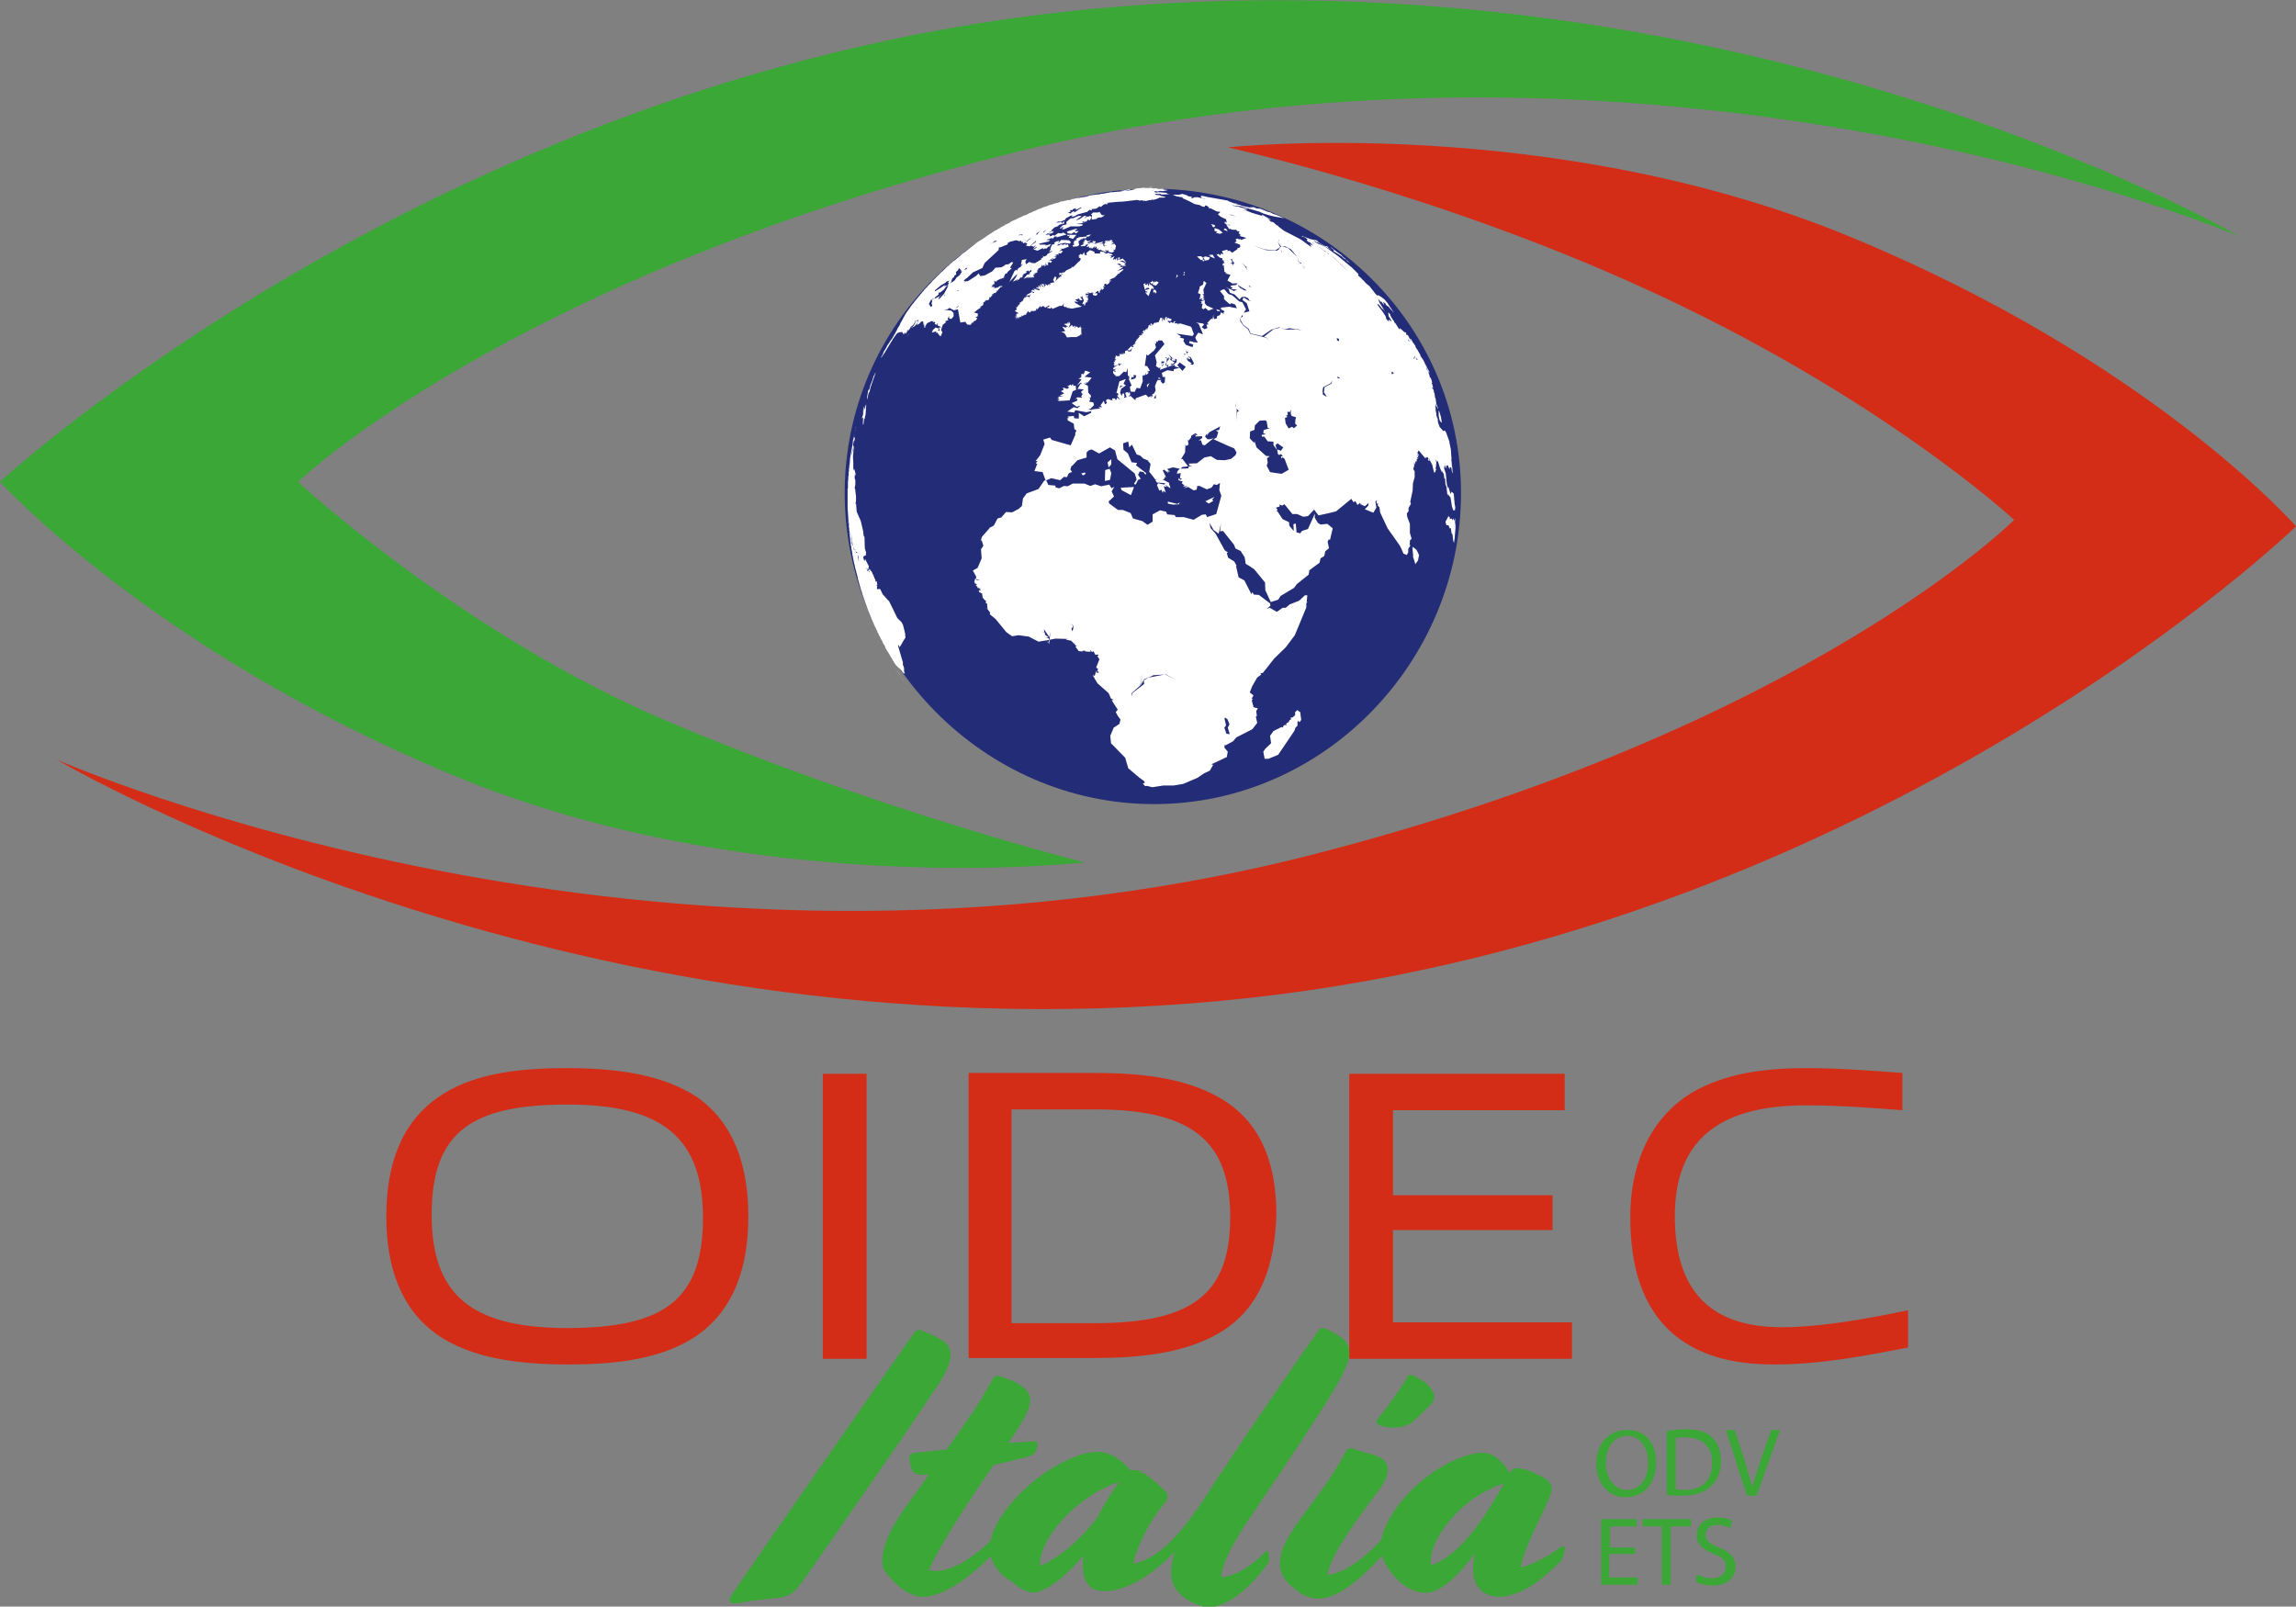
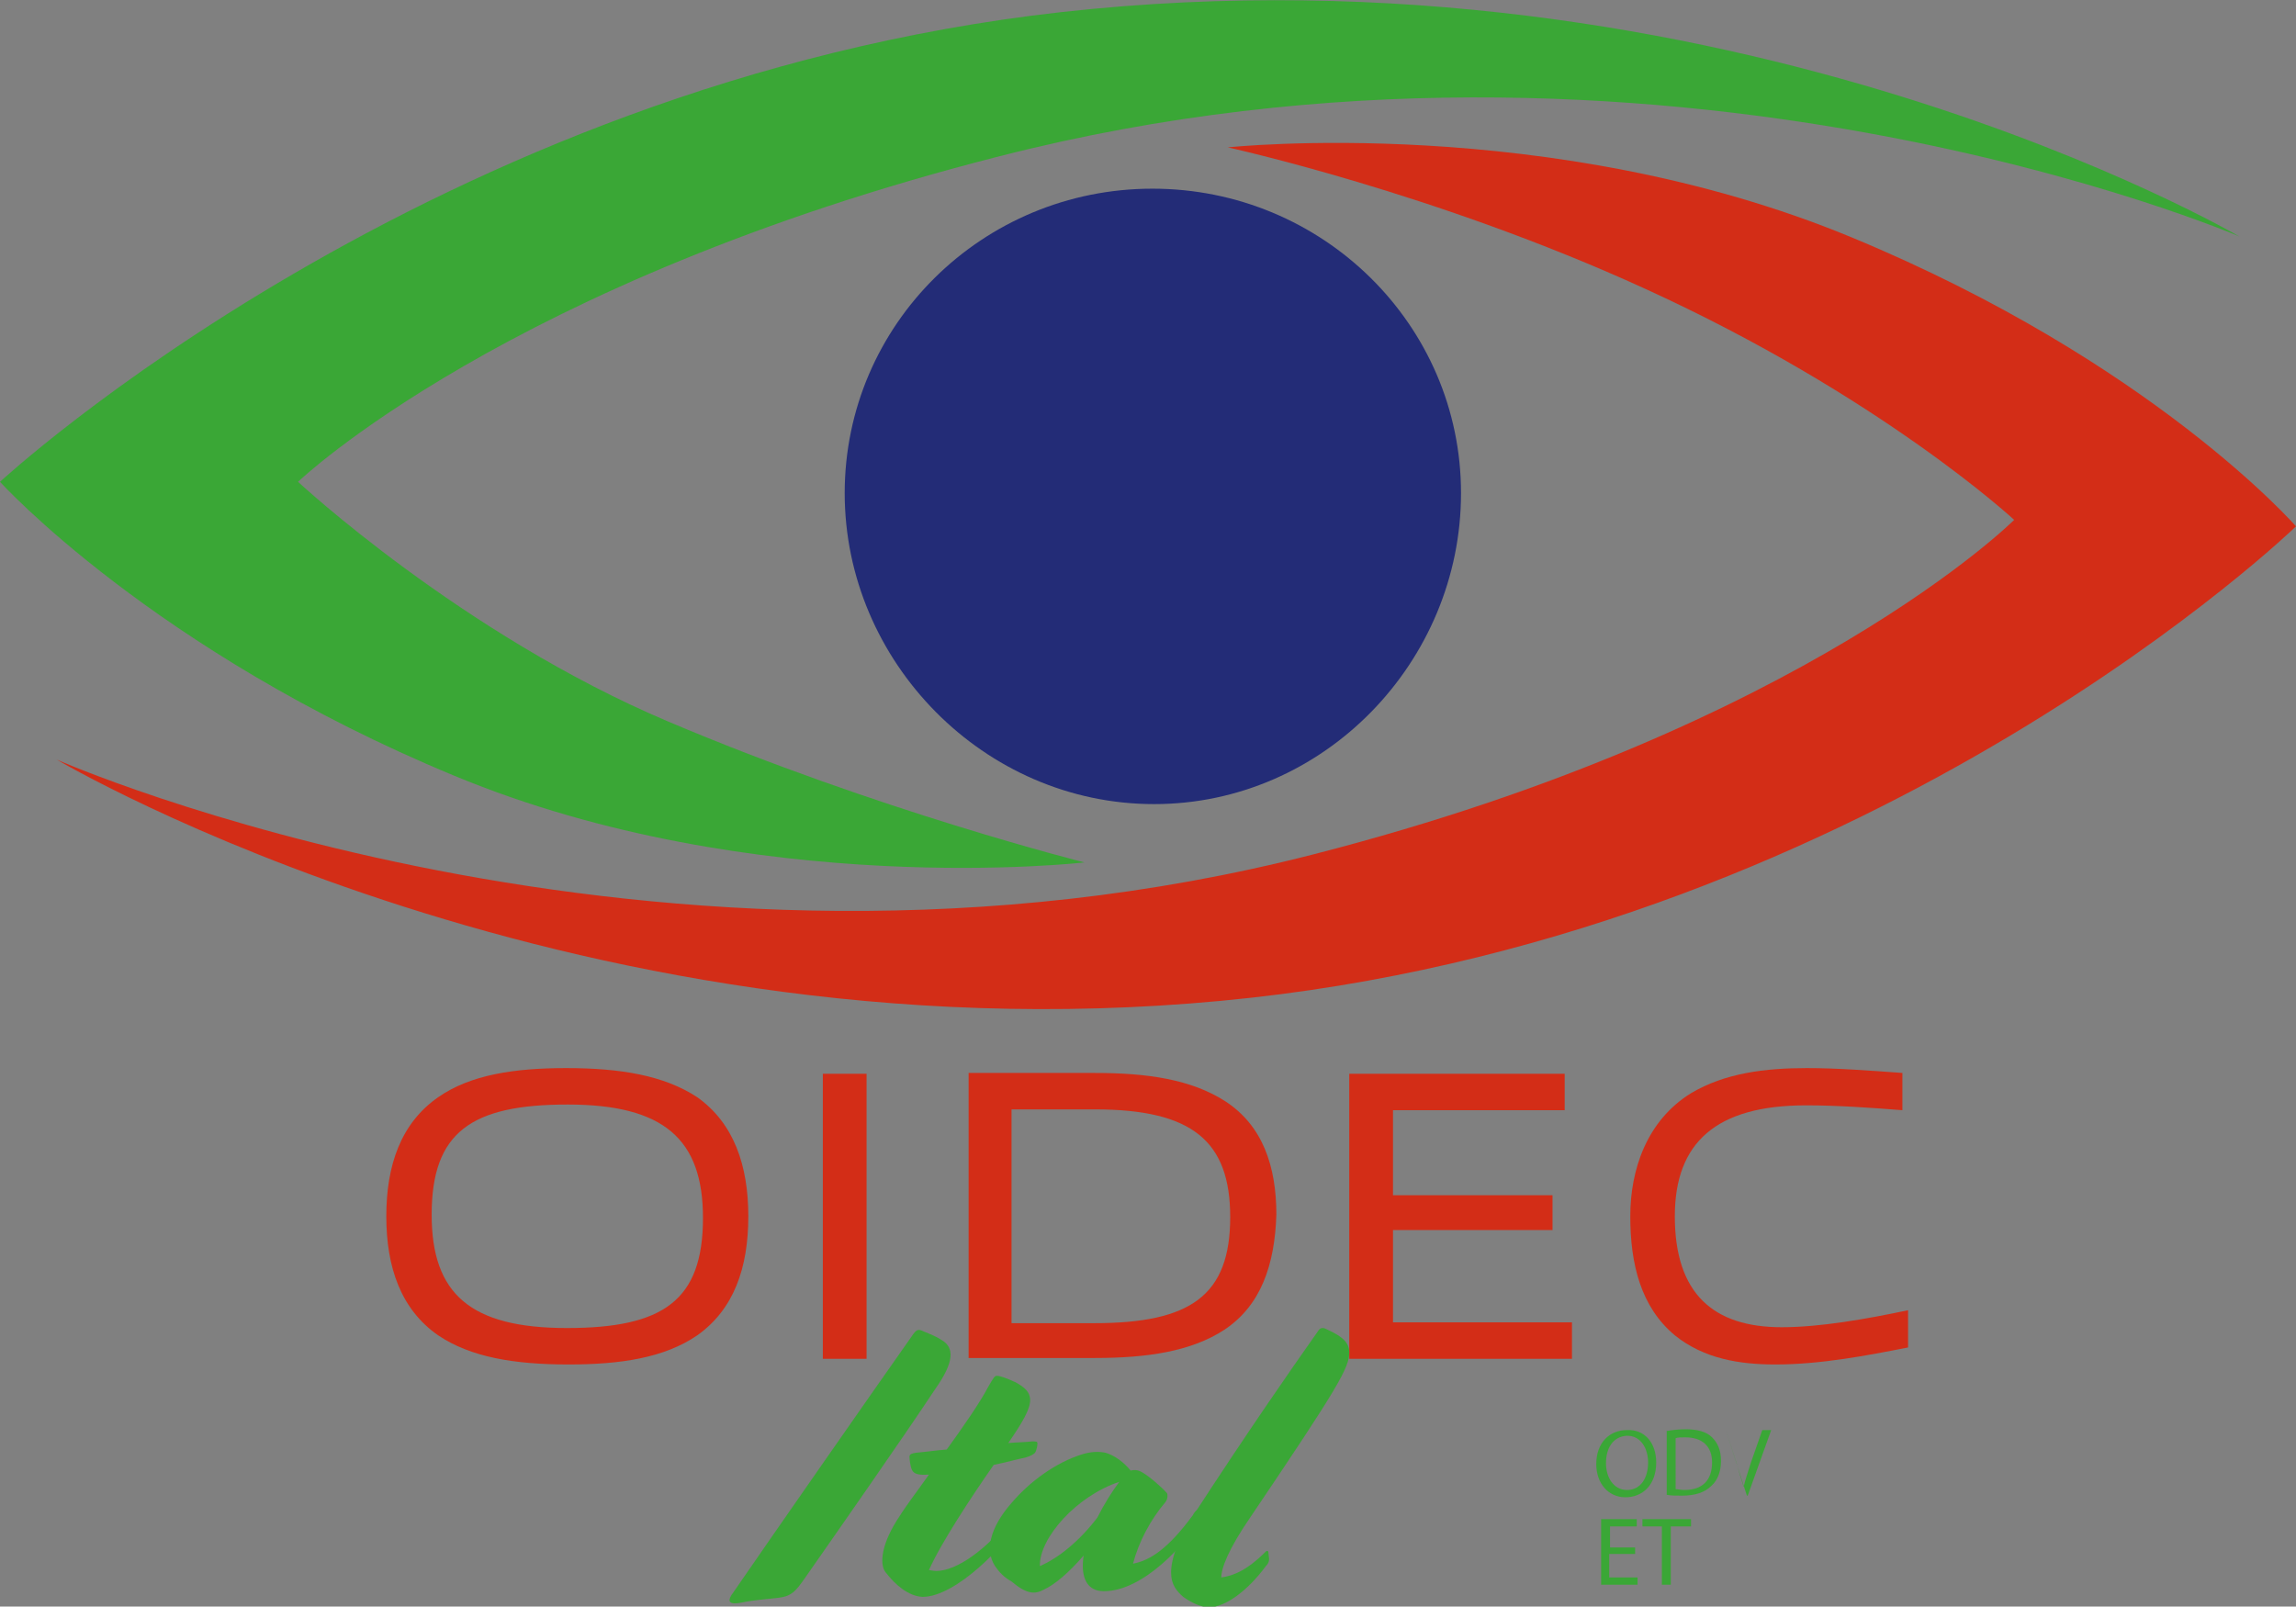
<svg xmlns="http://www.w3.org/2000/svg" version="1.1" id="Livello_1" x="0px" y="0px" viewBox="0 0 283.5 198.4" style="enable-background:new 0 0 283.5 198.4;" xml:space="preserve">
  <rect x="0" y="0" width="283.5" height="198.4" fill="#808080" stroke="none" />
  <style type="text/css">
	.st0{fill:#3AA736;}
	.st1{fill:#D32D17;}
	.st2{fill:#232C77;}
	.st3{fill:#FFFFFF;}
	.st4{enable-background:new    ;}
</style>
  <path class="st0" d="M0,59.5c0,0,53.2-49.3,131-58c82.6-9.2,145.5,27.7,145.5,27.7S205-1.6,123.4,19.3  C62.5,34.8,36.8,59.5,36.8,59.5S57,78.3,82.5,89.1c25.9,11,51.4,17.4,51.4,17.4s-40.7,4.7-77.8-10.7C18.9,80.4,0,59.5,0,59.5z" />
  <path class="st1" d="M283.5,65c0,0-51.1,49.5-128.9,58.2C72,132.4,7,93.8,7,93.8s73.7,32.6,155.2,11.7  c60.8-15.6,86.5-41.3,86.5-41.3S232.2,48.9,203,35.6c-25.8-11.8-51.4-17.4-51.4-17.4s39.8-4.3,77,11.1S283.5,65,283.5,65z" />
  <g>
    <path class="st1" d="M86.1,164.9c-4.1,2.8-9.5,3.6-15.9,3.6c-6.7,0-12.1-0.9-16.1-3.6c-4.6-3.2-6.4-8.4-6.4-14.7s1.8-11.5,6.4-14.7   c4-2.8,9.5-3.6,15.8-3.6c6.7,0,12.1,0.9,16.2,3.6c4.5,3.2,6.3,8.4,6.3,14.7C92.4,156.6,90.6,161.7,86.1,164.9z M70.1,136.4   c-11.9,0-16.8,3.4-16.8,13.6c0,9.8,4.8,14,16.7,14s16.8-3.4,16.8-13.6C86.8,140.7,82,136.4,70.1,136.4z" />
    <path class="st1" d="M101.6,167.8v-35.2h5.4v35.2H101.6z" />
    <path class="st1" d="M151.2,164.2c-4.1,2.7-9.6,3.5-16,3.5h-15.6v-35.2h15.6c6.5,0,11.9,0.8,16.1,3.5c4.6,3,6.3,8,6.3,14   C157.4,156.2,155.7,161.2,151.2,164.2z M135.2,137h-10.3v26.4h10.2c11.9,0,16.8-3.4,16.8-13.1C151.9,140.9,147.2,137,135.2,137z" />
    <path class="st1" d="M166.6,167.8v-35.2h26.6v4.5H172v10.5h19.7v4.3H172v11.4h22.1v4.5H166.6z" />
    <path class="st1" d="M219.2,168.5c-4.4,0-8.8-0.7-12.4-3.6c-4.2-3.5-5.5-8.8-5.5-14.7c0-5.7,2-11.8,7.5-15.2   c4.2-2.5,9.2-3.1,14.3-3.1c3.7,0,7.7,0.3,11.8,0.6v4.6c-3.8-0.3-8-0.6-11.9-0.6c-11.1,0-16.2,4.6-16.2,13.7   c0,9.6,4.8,13.7,13.2,13.7c4.7,0,10.4-1,15.6-2.1v4.6C230.5,167.4,224.8,168.5,219.2,168.5z" />
  </g>
  <g>
    <path class="st0" d="M112.8,164.7c0.4-0.5,0.6-0.6,1.2-0.3c1,0.4,1.7,0.7,2.3,1.1c1.5,0.9,1.6,2.6-0.8,6   c-3.9,5.9-11.8,17.2-16.2,23.5c-1,1.4-1.5,2.1-3.1,2.3s-3.3,0.3-4.6,0.6c-1.5,0.3-1.8-0.1-1.3-0.9   C95.6,189.3,107.1,172.8,112.8,164.7z" />
    <path class="st0" d="M109.3,194.1c-0.7-1-0.5-3.5,1.8-6.9c0.8-1.3,2.2-3.1,3.6-5.1c-1.3,0.1-1.9-0.1-2.1-0.6   c-0.2-0.4-0.3-1.3-0.3-1.6s0.2-0.4,0.8-0.5c1.2-0.1,2.5-0.3,3.8-0.4c2.1-2.9,4.1-5.8,5.1-7.7c0.7-1.2,0.8-1.4,1.1-1.4   c0.4,0,1.2,0.3,2.3,0.8c1.1,0.6,1.8,1.2,1.8,2.2c0,1.1-0.9,2.7-2.7,5.3c1.2-0.1,2.2-0.1,2.9-0.2c0.6,0,0.7,0,0.7,0.3   c0,0.2-0.1,0.8-0.3,1.1c-0.2,0.2-0.5,0.4-1.2,0.6c-1,0.2-2.4,0.6-3.9,0.9c-2.8,4-6.6,9.8-8,13c0.2,0,0.6,0.1,0.9,0.1   c2.5,0,6.2-2.6,9.4-6.7l0.1-0.2c0.3-0.4,0.4-0.5,0.6-0.3l0.1,0.1c0.3,0.3,0.3,0.6,0.1,0.9l-0.1,0.2c-1.6,2.7-7.7,9.2-11.9,9.2   C112.2,197.1,110.6,195.8,109.3,194.1z" />
    <path class="st0" d="M124.9,195.3c-0.9-0.5-1.5-1.1-2.1-2c-1.1-1.8-0.7-4.5,2.1-7.7c2.3-2.7,5.5-5,8.7-6c1-0.3,1.9-0.4,2.9-0.2   c1.1,0.3,2.3,1.2,3.1,2.2c0.4-0.1,0.9-0.1,1.4,0.2c0.9,0.5,2.5,1.9,3.1,2.6c0.1,0.2,0.1,0.7-0.2,1.1c-1.8,2.1-3.3,4.9-4,7.6   c2.1-0.4,4.3-1.8,7.4-6l0.1-0.2c0.3-0.4,0.4-0.5,0.6-0.3l0.1,0.1c0.3,0.3,0.3,0.6,0.1,0.9l-0.1,0.2c-1.7,2.8-6.9,8.7-11.8,8.7   c-2.1,0-2.9-1.7-2.5-4.4c-1.9,2.2-3.6,3.6-4.9,4.2C127.8,196.9,126.8,196.9,124.9,195.3z M135.5,187.4c0.8-1.6,1.8-3.2,2.7-4.4   c-5.2,1.7-9.9,6.9-9.8,10.4C130.7,192.4,133.3,190.3,135.5,187.4z" />
    <path class="st0" d="M146.1,197.2c-0.8-0.7-1.5-1.5-1.5-3c0-1.8,1-4.5,2.7-7c6.9-10.6,11.7-17.5,15.5-22.9c0.2-0.3,0.5-0.4,0.9-0.2   c1.5,0.7,2.9,1.4,2.9,2.9c0,1.9-1.3,4.2-12.1,20.2c-2.9,4.2-3.7,6.5-3.7,7.6c1.5-0.2,3.2-0.9,5.5-3.2c0.1-0.1,0.2-0.1,0.3,0   c0,0.2,0.1,0.7,0.1,0.9s0,0.5-0.4,0.9c-2.2,3-5,5.1-7.1,5.1C148.1,198.4,147.1,197.9,146.1,197.2z" />
-     <path class="st0" d="M160.1,196.4c-0.8-0.6-1.4-1.2-1.7-1.8c-0.9-1.8-0.2-3.9,2.5-7.5c2.6-3.4,4.3-5.9,4.9-7.2c0.6-1,0.7-1.2,1.3-1   c1.3,0.5,2.7,0.7,3.3,1.1c1.2,0.6,1.4,2-0.2,4.1c-2.2,2.9-5.9,7.8-6.3,10.4c2.2-0.3,5.1-2,9.2-7.4l0.1-0.2c0.3-0.4,0.4-0.5,0.6-0.3   l0.1,0.1c0.3,0.3,0.3,0.6,0.1,0.9l-0.1,0.2c-2,3.3-7.4,9.6-11,9.6C161.9,197.5,160.9,197,160.1,196.4z M170.2,175.1   c1.2-1.4,2.8-3.7,3.6-5.1c0.1-0.2,0.2-0.3,0.5-0.2c1.2,0.5,2.2,1.2,2.6,2c0.3,0.6,0.3,1.1-0.3,1.7c-1.1,1.1-1.9,1.9-2.3,2.2   c-0.8,0.5-1.5,0.6-2.5,0.6c-0.5,0-1.4-0.2-1.6-0.4C169.9,175.7,169.9,175.4,170.2,175.1z" />
-     <path class="st0" d="M182.1,191.8c-2.5,3.5-4.6,4.9-6.1,4.9c-1.9,0-3.7-1.5-4.9-3.5c-1-1.8-0.9-4.1,1.7-7.5c3-3.9,7.7-6.3,10.3-6.3   c1.4,0,2.6,1.3,3.3,2.5c0.3-0.4,0.5-0.6,1-0.6c0.4,0,1.3,0.2,2.7,0.9c1.1,0.5,1.5,1.1,1.5,1.6c0,0.6-0.4,1.5-1.9,4.6   c-0.9,2-1.8,3.9-1.9,5.2c1.6-0.5,3.2-1.3,5-2.6c0.2-0.2,0.5,0,0.4,0.4c-0.1,0.7-0.3,1.2-0.7,1.6c-1.3,1.3-4.3,4.2-7.6,4.2   C182.9,197,181.3,195.7,182.1,191.8z M185.7,183.2c-2,0.6-4.1,1.9-5.7,3.5c-2.2,2.2-3.6,4.8-3.3,6.6   C179.5,192.3,182.2,189.5,185.7,183.2z" />
  </g>
  <g>
    <path class="st2" d="M180.4,60.9c0,20.8-16.9,38.4-37.9,38.4s-38.2-17.6-38.2-38.4s17-37.6,38-37.6   C163.3,23.3,180.4,40.1,180.4,60.9z" />
    <g id="g2650_1_" transform="matrix(0.418,0,0,0.418,712.596,153.022)">
-       <path id="path2652_1_" class="st3" d="M-1364.8-310.8l-4.4,0.4l-0.7,0.1h0.8l-2.4,0.6l-1,0.1l0.6-0.1h-0.9l1.1-0.1l0.7-0.1    l0.2-0.2l-0.7,0.1l0.5-0.2l-1.5,0.3h-0.2l0.1,0.1h-0.8l-0.3,0.1h0.7l-0.6,0.2v-0.1l-0.2,0.1h-0.2l-0.7,0.1l0.3-0.1l-0.6,0.1h-0.2    l-0.8,0.1h-0.6l-2.1,0.4l-1,0.1l-0.2,0.1l-0.2,0.1h-0.1l0.1-0.1l-3.1,0.4l-0.4,0.2l0.4-0.1l0.1,0.1h-0.5h-0.1l-0.7,0.1l0.9,0.1h-1    l-0.6,0.1l-0.1,0.1v-0.1l-0.8,0.2l0.2-0.1l-0.6,0.2l0.3-0.2l-2.2,0.5l-0.4,0.2h-0.5l-0.5,0.1l-0.2,0.1h-0.1l-0.5,0.2l0.4-0.2h-0.1    l-0.9,0.3l0.3-0.2l-1,0.3l-0.1,0.1l-0.2,0.1l-0.6,0.2l0.7-0.3l-1.4,0.4l-0.3,0.1l-0.4,0.2l0.1-0.1l-0.4,0.1l-0.4,0.1l-0.6,0.3    l0.4-0.2l-0.9,0.4l0.2-0.1l-0.4,0.1l-0.6,0.2l-0.1,0.1l-0.4,0.1h0.1l-0.2,0.1l-0.5,0.2l0.1-0.1h-0.1l-0.6,0.3l-0.8,0.4h-0.2    l-0.2,0.1l-0.1,0.1l-0.6,0.3h-0.2l-0.4,0.2l-0.1,0.1l-0.4,0.2l-0.4,0.2h-0.2l-0.3,0.1l-1,0.5l-0.3,0.1l-1.4,0.7l-0.3,0.1l-1,0.5    l-0.2,0.2l-0.8,0.4l-0.3,0.1l-0.4,0.2l-0.2,0.2l-1,0.5l-0.2,0.2l-0.6,0.3l-0.2,0.2l-0.3,0.1l-0.6,0.3l-0.2,0.2l-0.4,0.2l-0.2,0.2    l-0.6,0.3l-0.2,0.2l-0.2,0.1l-1.6,1.1l-1.6,1l-3.8,3l0,0l-0.2,0.1l-0.1,0.1l-0.2,0.1l-0.2,0.2l-0.2,0.1l-0.1,0.2l0,0l-0.2,0.1h0.1    l-0.4,0.3l-1.3,1.1l-0.3,0.2l-0.2,0.1l-0.4,0.4l-0.3,0.2l-0.8,0.8l-0.3,0.2l-1.4,1.4l-0.3,0.2l-0.3,0.3l-0.1,0.1l-0.5,0.5l0,0    l-0.4,0.4l0,0l-0.4,0.4l0,0l-0.4,0.4l-0.4,0.4l0,0l-0.1,0.1l-0.2,0.2l-0.1,0.2l-1.1,1.1l-0.1,0.1l-0.1,0.2l-0.2,0.2l0,0l-0.2,0.1    l-0.1,0.2l-0.3,0.3l0,0l-0.1,0.1l-0.1,0.2l-0.5,0.5l-0.1,0.2l-0.4,0.4l-0.1,0.2l-0.4,0.4l-0.1,0.2l-0.4,0.4l-0.1,0.2l-0.4,0.4    l-0.1,0.2l-0.2,0.2l-0.1,0.2l-0.2,0.2l-0.1,0.2h-0.1l-0.1,0.2l-0.2,0.2l-0.1,0.2l-0.2,0.2l-0.2,0.4l-0.2,0.2l-0.1,0.2l-0.2,0.2    l-0.1,0.2l-0.2,0.2l-0.2,0.4l-0.2,0.2l-0.1,0.2l-0.1,0.2l0,0l-0.8,1.4l0.3-0.3l-0.4,0.5l-0.2,0.4l-0.1,0.1l-0.3,0.6l0.1-0.1    l-0.4,0.8l-0.3,0.4l-0.2,0.4l-0.1,0.3l-0.1,0.1l-0.2,0.4l-0.1,0.2l-1.1,1.9l-0.7,0.9v0.2l-0.3,0.3l-0.5,0.8l-0.1,0.3l-0.8,1.3    l-0.4,1l-0.3,0.4l-0.1,0.4l-0.1,0.2l1.1-1.6l2.6-4.3l1.1-1.5l0.6-0.3h0.3l0.6-0.1l0.5,0.8l0.2-0.6l0.2,0.1l0.3-0.6l-0.3,0.8h0.2    l0.3-0.4l-0.2,0.1l0.3-0.3v-0.5l0.3,0.1l-0.3,0.5l0.4-0.5l0.4-0.5l0.5-1l-0.2,0.6l0.1-0.2l0.3-0.2l0.1-0.2l0.2-0.1l0.1-0.2l0.5-1    l0.3-0.2l-0.8,1.2l0.8-0.8l0.5-0.5l0.2,0.3l-0.7,0.2l-0.9,1.4l-0.8,0.6l1.2-0.6l1.3-1.6l-0.8,1.2l0.7-0.2l0.8-0.8h0.5l0.2,1.2    l0.4-0.4l-0.3,0.5l0.1,0.6l0.5-0.4l-0.4,0.1l0.7-1.1l1.5-0.7v0.3l0.4-0.3l-0.2,0.5l0.8-0.4l-0.4,0.3l0.3,0.1l-0.2,0.4l0.5,0.3    l0.5-0.6l-0.2,0.7l1.2,0.6l-0.7,0.1l0.2,1l-0.5-0.1l0.3-0.6l-1-0.3l-0.8,0.7l-0.3,0.8l1.3-0.4l-0.1,0.6l0.3-0.3l0.9,1.1l0.2,0.1    l0.5-1.2l-0.4-0.7l0.5-1.5l0.9-0.7l-0.1-0.4l0.9-0.3l-0.3-0.4l0.3-0.4l0.1-0.6l0.1,0.9l0.6,0.2l0.7-0.8v-1l-0.7-0.7l-2.2-0.3    l1.1-0.1l0.6-0.4l1.3,0.7l0.8-0.2l0.4-0.1l0.7,3.9h0.1l1.4-0.2l0.5,0.8l1.1,0.1l0.3-0.7l0.2,0.4l-0.1-0.7l0.2,0.5l0.2-0.5l0.7-0.3    l0.4-0.7l-0.6-0.2l0.7-0.3l0.1-0.8l-1.2-0.4l-0.5-0.2l0.6,0.2l0.1-0.1l0.2-0.1l0.1-0.1l0.2-0.1l0.1-0.2l0.2-0.1l0.1-0.1l0.2-0.1    l0.1-0.1l0.2-0.1l0.1-0.1l0.2-0.1l0.1-0.1l0.2-0.1l-0.5-0.1l1.1-0.5h-0.3l0.3-0.2v-0.7h0.4v-0.3l0.1,0.1l0.1-0.4l0.2,0.2l0.2-0.6    l-0.1,0.5l0.7-0.2l0.3-0.9l0.3,0.2l0.3-0.6l0.3-0.1l-0.3-0.3h0.7l-0.3-0.3h0.6l0.5-0.4l-0.2-0.4l0.3,0.2l1-1.2h0.4l0.1-0.3    l-0.9,0.1l-0.5,0.5l-0.2-0.3l-0.2,0.4l-0.4-0.2l-0.7,0.4l0.7-0.6h-1.1l0.7-0.6l-0.8,0.1l1.1-0.4l-0.1-0.9h0.4l-0.3,0.3l0.7-0.2    v-0.2l0.9-0.4l0.1-0.6v0.6l1.4-0.6h-0.4l0.5-1l0.6-0.2v-0.3l1.3-1.1l-0.5-0.2l0.9-1.5l-0.4-0.2l-1,0.7l-1,0.1v0.2l-1.1,0.6    l-1.7,0.1l-1,1.1l-2.2,1.2l-1.3,0.2l-0.5-0.8l-0.7,0.7l-2.5,1.6h-0.5l-0.8,0.5l0.7-0.6l-0.6,0.1l0.1-0.2l0.3-0.4l0.5-0.3l1.8-1.7    l2.8-1.3l0.7-1.5l4.1-3.8l0.1-0.8h0.4l2-0.8l0.4-0.5l-0.5,0.1l1.1-0.5l1.7-0.4l1,0.3l0.4-0.2l0.3,0.5l0.5-0.3l-0.3,0.4l0.3,0.2    l0.9-0.5v-0.3h0.2l0.7-0.6l0.4-0.1l-1.3,1l-0.5,0.4l0.7,0.1l-0.4,0.7l1.1,0.2l1.9-1.7l-0.1,0.4l-1.5,1.1l0.9,0.3l0.7-0.5l-1,1.2    l1.2-0.7l-0.2,0.4l-0.8,0.4l1.2,0.4l1.6-0.8l0.1,0.4l0.5-0.3l0.4,0.1l0.7-0.7l0.1,0.2l0.6-0.9l-1.7,0.5l0.2-0.3h-1.9l-0.1-0.3    l2.7-0.6l0.6-0.4l-1.3-0.1l1.9-0.6l-0.1,0.4l0.8-0.8h0.4l0,0l0.3,0.1l-0.3,0.2l3.1-0.9l-1.1-0.6l-0.4,0.3l-0.8-0.1h-0.2l-1.3,0.9    l0.1-0.3h-0.7l0.2,0.2l-0.7,0.1l-0.2-0.5l-1.2,0.1l0.7-0.4l1,0.1l-0.2-0.2l0.3,0.1l0.5-0.3l0.2-0.4l-0.8,0.2l-0.1,0.2h-0.6    l1.1-0.4l-0.4-0.1l0.3-0.3l0.7-0.7l0.9-0.3l0.6-0.5l1.3-0.3l0.1-0.7l-0.5,0.3l-0.2,0.5l-0.1-0.6l-1.1,0.2h-0.4l0.5-0.2l-1,0.2    l1.4-0.4v0.2l1.6-0.6l0.3-0.5l1.5-0.8h0.5l-0.4,0.4l1-0.2l0.8-0.5l1.8-0.5l1.1-0.3l0.7-0.6l0.6,0.2l0.1-0.1l-0.2-0.3l1.2-0.1h0.1    l0.4-0.2l0.8-0.6l0.1,0.3h0.1l0.1-0.1h0.1l0.7-0.6l0.5-0.2l0.5,0.1l0.4-0.3l-0.7-0.1l2.9-0.3l1.6-0.1h0.3l0,0h0.1l4.2-0.5l0.7,0.1    l-0.1,0.1l1-0.1l0.5,0.2l0.4-0.2l-0.1,0.2h0.4l0.7-0.2l0.9-0.1l0.1-0.2l0.1,0.1l0.1,0.1l0.9-0.2l0.3-0.1l0,0l0.9-0.4h1.3l0.5-0.2    l-1.5-0.3l-0.2-0.2l0,0l-1.3-0.1l-0.1-0.2h0.1l-0.3-0.1h1.7l0.3,0.2l2.5-0.1l-1.2-0.2h0.6l-0.4-0.2l-2.1-0.2l0,0v0.1l-0.2-0.1    l-0.7,0.1h-0.7l0,0l0.5-0.1l-0.5-0.2l0.3-0.1l0,0l0.8,0.1l0.8-0.2l0.7,0.1l1.5-0.3l-0.4-0.1h-0.3l-1.3-0.1h0.9l-0.2-0.2h-1.6    l-0.5-0.1l0.5-0.1l-1.4,0.1l-0.3-0.1h-0.9l-0.3,0.1l-0.3-0.1l-1.1,0.1l0.6-0.1l-0.2-0.1l2.2-0.1v-0.1L-1364.8-310.8L-1364.8-310.8    z M-1363.4-308.7l0.5,0.2L-1363.4-308.7L-1363.4-308.7z M-1436.3-267.4l-0.7,1l0.9-1.2L-1436.3-267.4z M-1437.4-272.2l0.1-0.2    L-1437.4-272.2L-1437.4-272.2z M-1437.5-272.1l-0.1,0.1l-0.2,0.4L-1437.5-272.1z M-1394.8-305.4l0.3-0.1l-0.4,0.2l0,0    L-1394.8-305.4z M-1364.3-309.9l0.1,0.1l-0.2,0.1v-0.1L-1364.3-309.9z M-1356.2-308.8l0.6,0.2h-0.8l-0.2,0.1l-0.6-0.1l0.1,0.1    l-0.5-0.1l-0.7,0.1l1,0.4l0,0l1.1,0.2l0.7,0.1l-0.1-0.4l0.2,0.7l2,0.9l1.5,0.8l1.5,0.3l0.7,0.4h0.2l0.1,0.1h0.6l-0.1-0.4l0.6,0.1    l0.7,0.5l-0.2,0.2l0.7,0.1l1.8,0.9l1,0.1l-0.3,0.4h-0.1l-0.3,0.4l0.9,0.7l1.5,0.7l0.2,1l-0.6-0.3v0.5l0.4,0.2l1.4,0.3l-0.9,0.1    l0.4-0.2l-0.9-0.1l0.9,1.4l0.3-0.1l0.6,0.3h0.1h0.1h0.9h0.1l0.3,0.4l0.7,0.1l-0.3,0.5l0.7,0.6l-0.5,0.2l2.1,0.6l-1.5,0.6l-0.4-0.3    l-0.3,0.2l-0.3-0.3l-0.7,0.2l0.3,0.6l-0.6,0.4l1.6,0.6l0.1,0.7l-0.5,0.3l-0.3-0.1v0.4l-1.6,1.1l-0.7-0.6l-0.9,0.1l0.4-0.2    l-0.4-0.2l-1.4,0.4l0.4,1l-0.6-0.3l-0.4,0.6l-0.4-0.5l-0.6,0.3l0.9,0.8l0.9,0.3l-0.1,0.3l-0.1,0.2h0.8l-0.4,0.1l0.4,0.9l-0.4-0.2    l-0.3,0.6l0.3,0.2l0.1-0.3l0.2,2.1l0.7,0.4l-0.5,0.1l1.6,0.4l-0.9,1.7l1.5,0.9l1.5-0.1l-0.4,0.5l-0.8,0.1l-0.8,0.1v0.4l0.6,0.2    l-0.6,0.4l1.9,0.2l-1,0.4l-2.4-1.2l0.9,0.6l0.3,1.1l1.4,0.5l0.6,0.6l0.9,0.9l0.6-0.7l1-0.1l0.9,0.4l0.4,0.7l0.8-0.1l-0.9,0.2    l-1.6-1l-0.4,0.7l1.3,1l0.8,2.4l-1.7,0.4l0.7-1l-1.1-2.1l-0.9-0.2l-1.2-1.1l-1-0.8l-1-0.3l-1.2-1.4l-0.6,0.1l-0.7,0.4l1.2,1.5v0.9    l1.2,1.1l0.5,0.4l0.5-0.3l1.1,0.4l0.5,1.1l-2.1-0.4l0.3-0.1l-2.9,0.3v0.5l1.1,0.6l-0.4,0.4l0,0l0.2,0.4l-0.9-0.5l-0.3,0.8    l-0.9,0.4v0.6l-0.8,0.2l-0.3-0.8l0.3-0.3l-0.3,0.1l-0.2,1.1l-0.3-0.3l-1.3,1.4l0.5,0.3l-0.7,0.2l0.3,0.9l-0.8,0.4l-0.9-0.6    l0.7-0.8l-0.3-0.3l-2.1-0.3l0.8,0.4l1.3,3.1l-1.4-0.5l-0.6,0.9l-0.3,0.6l0.1,0.2l0.1,0.3l0.1,0.2l0.5,0.7h-0.3l-1.1-0.1l-0.2,0.3    l0.2-0.4l-1.1-0.2l-0.1,0.6l1.2,0.4l-0.2,0.8l-2-0.7l-0.7-1.1l0.2-0.7l-1.3-0.4l0.4-0.3l-1.3-0.8l4.7,0.7l0.4-0.6l-0.1-0.2    l-0.1-0.3l-0.1-0.2l-0.4-1.2l-0.3-0.3l-2.9-0.9l-0.9,0.1l-0.2,0.5l0.1-0.7l-0.7,0.1l-0.2-0.4h0.6l-0.6-0.3l-0.4,0.6l-0.6-0.4    l-0.3,0.4l-0.5-0.4l-0.2-0.3l0.9,0.1l0.4-0.5l-1.2-0.5l-0.5,0.7l0.3-0.8l-0.5-0.1l-0.2,0.8l-0.3,0.2v-0.8l-0.6,1.2l0.2-1.1    l-0.6-0.1l-0.5,1.3v0.1l-0.1-0.1h-0.2l-0.2,0.1h-0.4l0.2,0.3l-0.5-0.3l-0.7,0.9h-0.1l0.1-0.2v-0.4l-0.2,0.4v-0.5l-0.4,0.3l0.3,0.5    l-0.7-0.3l-0.3,1l-0.7,0.2l0.8,0.1l-0.9,0.1v0.7l-0.2-0.6l-0.5,0.3l0.4,0.2h-0.6l0.5,0.4l-0.9,0.4l0.6,0.2l-1.2,0.2l0.3,0.2    l-0.7,0.8l0.7-0.1l-1,0.2l0.3,0.4l-0.3-0.2l-0.5,1l0.6-0.1l-1.2,0.5l0.6-0.1l-0.6,0.3l0.3,0.4l-0.5,0.1l-0.1-0.4l-1.2,1.2l0.6,0.2    l0.8-0.7l-0.4,0.9l-0.8,0.1l-0.1-0.4l-0.8,0.2l-0.1,0.8l-0.5-0.3l0.4,0.5l-1-0.5l0.7,0.5l-1.3-0.1l0.5,0.8l-0.3-0.4l-0.2,0.3    l-0.4-0.2l0.2,0.3l-0.8-0.4v0.5l-0.3,0.4l0.6,0.3l-0.7-0.1l0.5,0.2l-0.4,0.3h-0.2l0.4,0.3l-0.5,0.1l0.2,0.4l0.4-0.2l-0.6,0.4    l0.1,0.4l0.4-0.4l-0.4,0.7l1.4-0.7l-1.7,1.2l0.2,0.4l0.8-0.3l-0.7,0.6l0.6,0.1l-0.3,0.3l-0.5-0.4l-0.1,0.7l0.9,1l1-0.1l1.3-1.3    l0.7,0.2l0.4-1.2l0.1,2.3h0.4l-0.2,0.7l0.4-0.6l-0.3,0.9l0.8,1.8l-0.5,0.4l0.2,1.4l1.2,0.1l0.6-1.2l1,0.2l0.8-2.1l-0.1-1.5    l0.4,0.1l-0.6-0.3l1.1-0.2l0.1-0.6l0.2,0.6l0.7-0.7l-0.5-0.2l0.8-0.4l-0.8-1.3l-0.7-0.1l0.5-3.4l0.4,0.4l1.3-1.1l0.5-0.4l0.6-0.9    l-0.3-1.3l0.4,0.2l-0.1-0.8l0.5,0.3l0.1-0.5h1.2l0.7,1.1l-2.8,3.3l0.5,2l-0.2,1.2l0.9,0.6l0.4-0.3l-0.1,0.8l4.3-1.6l0.1,0.6    l1.4,0.4l-1.7,0.4l-0.1,0.6l-1.8-0.3l-1.7,0.8l0.3,1.2h0.7l-0.1,1.6l-0.6,0.4l-0.9-1.1l-0.8,0.3l-0.6,1.5l0.2,1.3l-0.5,0.9    l-0.5,0.2v0.4h0.4l-0.4,0.2l-0.6,0.5l0.5-0.7l-1,0.5l-0.8-0.8l-3,1.1l-0.1,0.6l-1.4-1.3l-2,0.6l0.3-0.7l-0.9,0.1l-0.5-0.9l0.3-1.2    l1.4-1l-0.7-0.5l0.7-1.4l-1.9,0.7l-0.9,3.5l0.4-0.1l0.2,0.6l-0.4,0.2l1,1.3l-1-0.7l-0.3,0.8l-0.4-0.6l-0.8,0.1l0.2,0.6l-1.4-0.5    l-0.6,0.4l0.3,0.8l-0.6,0.4l-0.3-1.1l-1,1.4l0.5,0.5h-1.2l0.7,0.4l-2.6,0.3l-0.2,1l-0.4,0.2l-1.6,0.8l-1.6-1v1.7l-1.3-0.1    l-0.2-0.7l-1.8,0.2l0.5,0.5l-0.5-0.2v0.8l1.8,1l0.2,1.6l0.6,0.4l-0.4,0.9l0.1,0.3l-1.4,3.2l-5.6-1.6l-0.5-0.7l-2,0.6l0.4,1.3    l-1.3,3.3l-1.4,1.8l0.6-0.1l-0.5,0.7l0.6,0.2h-0.2l-0.8,2.1l2.4,0.3l0.9,2.5l1.7-0.7l2.6,0.6l1.1-1l0.9,0.1l0.5-1.1l0.6-0.3    l0.4-0.1l-0.2-0.4l0,0l-0.3-0.3l0.3-1l0.3-0.2l1.5-1.6l2.7-0.8v-1.5l0.6-0.6l0.9-0.3l2.2,1.2l3.2-1.8l1.5,0.9l0.7,2.6l5.1,4.2    l0.6,1.8l-0.8,1.3l0.5,0.2l0.7-1.4l0.8-0.3l-0.8-1.2l0.5-1l1.1,0.2l0.6,0.8l0.2-0.5l-3-2.3l0.3-0.7l-1.6-0.2l-1.1-2.6l-1.3-1.1    l-0.1-1.9l1.5-0.5l0.3,1.7l0.8-0.8l1.4,2.9l1,0.3l1,0.9l-0.8-0.3l2,0.8l0.9,1.1l-0.4,2.3l0.9,1.1l0.9,1.2l0.5-0.2l-0.5,0.4    l0.5,0.7l2.6,0.2l-0.4,0.4l-1.9-0.4l-0.3,0.6l0.7,1.6l0.6-0.3l0.4,1l0.2-0.7l0.7,0.6l-0.6-1.9l1,0.2l-0.7-0.7l0.7-0.3l0.6,0.6    v-0.8l-1.9-1l0.6-0.3l-0.1-0.5l0.5,0.2l-1-2.1l0.4-0.2l1.3,1l-0.3-0.6l0.8,0.3l-0.9-0.9l1.7-0.5l2,0.4l-0.7,1l1.5-1.5l1.7-0.2    l-1.7-2.2l-0.4,0.1l1.2-2l0.1-2.4l0.2,0.5l0.7-0.4l-0.2-1.5l0.2,0.3l-0.1,0.1l0.1-0.1v0.1l0.1-0.2l0.6-0.7l0.2-0.7l1.2-0.7    l0.6,0.6l-1.1-0.1l0.6,0.2l-0.2,0.3l2-0.1l0.1,0.5l-1.1,0.8l0.7-0.1l0.4,1.3l0.7,0.2l2.6-2.1l-1.2,0.3h-0.6l-0.7-0.8l0.6-1    l-0.1,0.7l0.8-1l3.2-1.7l-0.4,1.1l-0.9,0.1l0.7,0.5l-0.5,1.6l-0.9,0.5l4.2,1.9l1.9,0.8l0.7,1.2l-0.3,0.8l-1.2,1l-0.1,0.1l-1.9,0.4    l-2.3-0.1l-1.8-1.1l-1.9,0.4l-2.2,1.7l-2.4,0.1l0.2,0.6l0.8,0.1l-1.1,0.2v0.5l-2.6,0.1l-0.7,0.8l-0.1,0.7l1.1-0.2l-0.2,1.5    l0.6,0.2l-0.6,0.3l-0.3-0.6l-0.2,0.7l1.3,0.4l-0.3,0.5l0.8,0.6l-0.4,0.4l1.3-0.2l-1.1,0.7l1.3-0.4l1.6,1l0.9-0.2l0.2-1.1h0.7    l2.1,1l1.4-0.5l0.7-1l0.9,0.2l0.9-0.6l-0.2,2.1l0.6,1.7l-1.5,5.4l-2.7,0.9l-0.4-0.8l-1.1,0.1l-2.5,1.5l-2.9-0.8h-2.3l-0.4-0.6    l-2.2-0.2l-0.3-0.8l-1.8-0.4l-2.2,1.2v2.2h-0.1l-1.4,0.9l-1.5-1.1l-2.8-0.8l-0.7-1.6l-2.3-0.9h-1.4l-2.6-1.9l-0.2-0.6l1.6-1.5    l-0.7-1.5l0.8-1.4l-0.8,0.5l-0.7-1.1l-2.4,0.5l-1.8-0.6l-1.4,0.5l-1.7-0.7h-3.5l-1.5,0.8l-1.1-0.1l-1.4,0.7l-1.1-0.3v-0.5    l-2.1-0.2l-0.6-1.3h-0.6l-1.7,2.5l-3.5,1.3l-1.1,1.5l-0.3,2.2l-0.1,0.1l-0.9,0.8l-1.9,1l-1.8-0.1l-1.4,1.6l-1.1,0.3l-1.1,2.1    l-1.5,0.8l0.3-0.1l-2.3,2.6l-0.4,1.3l0.3-0.3l0.5,1.7l-0.7,1l0.2,2.7l-1.2,2.8l-1.4,0.8l1,1.8l-0.1,0.7l1.2,0.3h-1l-0.4-0.5    l-0.3,1.2l0.7,0.3l-0.7-0.1l0.9,0.5l-0.5,0.2l0.6,0.4l-0.1,0.3l1.3,0.2h-0.8l0.6,0.4l-0.7,0.2l0.3,0.6l0.4-0.1l-0.2,0.3h0.5    l0.2,1.3l0.5,0.6l0.6,0.5l-0.3,0.3l0.5,0.4l0.1,1.2l0.4,0.1h-0.6l1,1.3l-0.1,0.5l1.7,1.4l3.2,3.9l1.7,1.2l1.9-0.3l3,0.4l2.9,1.5    l3-0.5l2-0.4l3.7,0.1l-0.7,0.2l1.6,0.3l0.9,0.9l0.5-0.2l-0.5,0.3l0.7,0.3l-0.5-0.1l0.3,0.3l0.4-0.1l-0.5,0.4l1,1.3l1.1,0.1v-0.3    l0.2,0.3l-0.1-0.4l0.3,0.4l0.1-0.4l0.4,0.4l1.5,0.1l-0.1-0.6l0.5,0.7l0.4-0.3l0.6,1.1l0.8-0.1l0.1,0.4h-0.4l0.7,1l-1,2.5l0.5,0.2    v0.8l-0.6-0.2l1.1,0.6l-0.8,0.1l-0.2-0.5l-0.4,1.4l-0.6-0.2l1.4,2.4l3.3,2.9l0.7,1.6l0.8,0.4l-0.6,0.1l1.8,2.8l-0.6,0.7l0.6,1.1    l0.8,1.1l-0.3,1.3l-1.7,1.1l-1,2.4l0.2,2.2l4.2,4.3l0.9,3.1l3.3,2.8l1.4,1l0.2,0.5l-0.6,0.2l0.7,0.8l0.5-0.1l1.6,0.4l3.3-0.5h3    l2.9-0.5l4.2-1.8l1.3-0.9l0.6-0.4l1.7-0.8l1.1-1.9l-0.2,0.2l-0.4-0.2l4.5-2.1l0.3-1.6l-1-1.2l0.1-0.8l0.3,0.1l2.2-1.2l0.9-1.1    l4.5-2.3l0.3-0.2l1.4-1.8l-0.4-1.8l0.3-0.3l-0.2-1.4l0.5-0.8l-0.9-0.2l-0.4-0.2l-0.5-1.9l0.3-0.6l-0.4,0.1l0.6-1l-1.1-0.9l0.7-1.8    l1.2-2.1l0.3-0.5l1.2-0.9l-0.3-0.3l0.8-0.2l3.3-4.2l3.4-3.3l2.7-3.6l3.4-8.2v-0.8v-0.5l0.6-0.4l-0.5,0.2l0.2-2.1h-0.7l-1.7,1.6    l-2.8,1.1l-1.2,1h-0.9l-1.7,1.2l-2.1-1.2l-0.9,0.3l1.1-0.9l-0.1-0.7l-3.3-2.5l-1.5-0.1l-0.3-0.5l-0.2-0.2l-0.2,0.6l-2.1-4.1    l-1.7-0.9l-0.8-3.5l0.3,0.2l-0.8-1.4l-1.8-1.1l-0.4-1.4l0.4-0.1l-1-0.7l-2.7-4.9l-1.5-1.7l-0.3-1.5l1.2,2.1l1.5,1.1l0.7-3    l-0.3,2.3l0.9-0.1l3.2,4l0.5,1.2l1.5,0.7l1.2,1.9l0.3,1.9l1.3,0.8l1.2,0.8l3.2,3.9l0.1,2.3l1.6,3.5l2.2-0.7l0.7-1.1l4-2.4l0.8-1.1    l3.5-2.8l0.2-1.3l3-2.2l0.3-1.3l1.1-0.7l0.3-1.4l1.1-0.9l-0.4-1.9l0.3-0.7l0.4,0.1l0.8-3.4l-1.6-1.3l-2,0.2l-0.8-0.5l-0.9-1.5    v-1.2l-2,4.5l-1.8,0.6l-0.5,0.7l-1.1-0.3l-0.2-2.6l-0.7,0.2l0.1,2l-1.3-1.5l-0.1-1.1l-1.9-0.9l-1.6-2.4l-0.4,0.1l0.5-0.4l-0.4-0.7    h-0.1l1.1-0.3v-0.6l0.8,0.3l0.6-0.4l0.2,0.2l2.2,2.7h1.4l1.8,0.8l1.4-0.2l1.8-1.9l1.3,1.7l3.2-0.7l2-0.5l4.5-3.7l0.6,1l0.6-0.3    l0.6,1.1l0.8-0.6l0.2,0.6l0.3-0.8l-0.2,0.7l1.1,0.5l1.1-1l-0.1,0.8l-1,1.1l2.5,1l0.9-1.5l-0.3-1.8l0.5-0.4l-0.2,0.7l0.2,0.4    l0.3-0.3l-0.1,0.8l0.5,0.5l0.2,1.5l2.2,4.7l3.6,5.1l0.6,1.2l0.5,1.2l1,0.4l0.4-0.8v-1l0.7-1.1h-0.3l0.1-0.9l0,0l0,0v-0.5l0.5-0.5    l-0.5-1.7v-1.5v-1.2l-0.8-2.1l-0.1-1l0.5-0.6v-1l0.7-1.2l-0.2-0.6l0.7-3.3l0.1-2.2l0.5-1.8v-1.7l-0.4-0.7l0.3-1.1l-0.1-0.9    l0.4,0.7v-1l0.4,0.3l-0.2-0.6l0.3,0.3l-0.1-0.7l0.3,0.1l-0.3-0.8l0.5,0.5l-0.3-1.3l0.4,0.7v-0.4l-0.4-0.6l0.4-0.7l2,2.4l-0.1-0.8    l0.2,0.7l0.4-0.4l0.4,0.5l-0.2,0.5l0.5,0.2l-0.2-0.8l1,2l0.6,2.5v-0.7l0.1,0.7v-0.5l0.3,0.2l-0.1-0.7l0.3,0.2l-0.2-0.8l0.2-0.8    l-0.3-0.3l0.3,0.1v-0.8l-0.3-0.8l0.6,0.8l0.1-0.4l0.7,2.2l0.6,1.4l-0.1-0.6l0.6,1l0.2,1.4l0.2-0.1l0.1,1.7l0.3,0.8l-0.1-0.6    l0.1,0.5l0.3,2.7l0.1-0.5l0.7,0.9l0.1,0.1l0.4,2.6l0.4,1.2h0.5l0.1-0.9l-0.2-1.1l-0.2-2.3l-0.1-0.7l-0.6-0.5l-0.3,0.7l-0.5-1.7    l-0.2-0.6l-0.1,0.7l-0.2-1l0,0l-0.1-0.4l-0.3-3.1l-0.1-0.2v-0.2l-0.1-0.2l-0.3-0.9l0.2-1.1l0.3,1.2l0.2-0.9l0.4-0.1l0.5,1.2    l-0.1-0.8l0.2,0.8v-0.5l0.4-0.2l0.3,1.9l0.1-0.4l-0.1-1.6l-0.2-0.5h0.2l-0.2-0.4v-0.1h0.1v-0.1l-0.1-0.1l0.1-0.2h-0.1v-0.3    l-0.1-0.3l0.1-0.2l-0.2-2.9l-0.4-1.9v-0.3l-1-2.8l-0.4-0.6l-0.4,0.2l-1.1-1.2l-0.5-1.4l-0.1-1.1l-0.3-0.5l0.1-0.2l-0.2-0.2v-0.6    l-0.2-1v-0.7l-0.2-0.4h0.3l-0.2-0.8l0.1,0.1l0.4,0.9l0.3,0.6v-0.3l-0.6-1.6l0.1,0.2l-0.2-1.4l-0.2-0.4v-0.4l-0.1-0.4v-0.3    l-0.4-0.8l0.3,0.4l-0.2-0.5h0.1l-0.6-0.9l0.5,0.1l-0.2-0.2l-0.2-0.8l0.1,0.2l-0.3-0.7h0.2l-0.3-1.1l-0.3-0.5h-0.1l-0.2-0.9    l-0.2-0.4h0.1l-0.5-1h-0.1l-0.2-0.8l-0.2-0.3l-0.1-0.3l-0.2-0.3v-0.3l-0.3-0.5h0.1l-0.5-0.7l-0.3-0.6l-0.2-0.2v-0.2v-0.1l-1.1-1.9    h-0.1l-0.4-1l-0.2-0.2l-0.3-0.5h-0.1l-0.2-0.5l-0.2-0.4l0.2,0.5l-0.5-0.9v0.2l0,0v-0.2l-0.1,0.2l0.4,1l-1.1-2.2h-0.4l-0.2-0.8    h-0.4l-1.3-1.2l-0.1,0.1l0,0v0.3l-0.3-0.3l-0.8-1.3l-0.3-0.4l-0.2-0.1l-0.1-0.4l-0.4-0.5l-0.7-1.2v-0.3l-0.6-0.6l0.1,1.1l0.5,0.8    l0,0l0.5,0.9l-0.9-0.7v0.6l-0.7-0.6l-0.3-1l-1-1.5l-1-1.3l-0.5-0.8l0.5,0.2l1.3,1.6l-0.2-0.5l0.9,1.2l-1.8-2.9l-0.4-1.1l0.9,1    l0.1-0.2l0.3,0.5l0.5,0.6l-0.2-0.4l0.3,0.4l-0.3-0.6l-0.1-0.4l0.8,0.6h-0.1l0.4,0.6l0.2,0.1l-0.3-0.3l0.5,0.4l-0.2-0.3l1.2,1.4    l0.3,0.2l0.1,0.3h0.2l-0.7-0.9l0.2,0.2l-0.4-0.5l0.1,0.1l-0.3-0.4l-0.1-0.2l-0.4-0.6l-0.1-0.2l-1-1.2l-0.9-0.7l-1-0.6l-0.2,0.2    l-0.5-0.5l-1.9-2.4l-0.9-0.7l-0.9-1l-0.4-0.3l-0.1-0.2l-1-0.9l0.1-0.4l-1.8-1.8l-4.2-3.5l-3.3-2.4l0,0l0,0l-0.6-0.4l-1.1-0.5    l-0.8-0.3l-2-1.2l-0.7,0.1l-0.1-0.2l-0.4-0.3l-0.2,0.4l-0.1,0.1l0.5,0.5l0.4,0.1l1,0.8l-1-0.5l1,0.7l-1-0.4l0.5,0.6l-0.2,0.1    l-2.9-2.1l-2.1-1.1l-2.9-1.5l-1.7-1.3l0.1-0.1l-0.5-0.2l-1-0.9l-0.8-0.2l-1-1l0.8,0.5l0.2-0.1l-2.5-1.4l-0.2,0.1l0.5,0.3l-0.4-0.1    l-3-0.9l-2.2-0.9l-0.2-0.1l0.6,0.1h0.5l-0.3-0.2l0.5,0.1l-2.2-0.6l-0.6-0.2h-0.7l-0.9-0.3l-0.2-0.2l0.8,0.3h1.4l1.5,0.5l2.3,0.6    l2,0.6l1.1,0.5l1.6,0.5l1.6,0.4l3,0.5l-2.6-1.1l-0.5-0.1l-1.2-0.6h-0.3l-0.1-0.1h-0.2h-0.2v-0.1l-2-0.8l-1.1-0.1l-0.9-0.4    l-0.4,0.1l-0.8-0.2l0.8,0.4l-2.8-0.6l-0.6-0.2v-0.1l-1.5-0.3l0.5-0.1l-0.9-0.1l-1.6-0.6l-0.3-0.2l-0.5-0.1l-2.8-0.5l-2.9-0.5    l-1.2-0.3h-0.5v0.5h0.1l0.2,0.2l1,0.2h-0.2l0.7,0.2l-2.8-0.7h-0.4h-0.7l-0.3,0.3l-0.6-0.1l0.4-0.3l-1.2-0.2l0,0l-0.4-0.3l-1-0.3    h-0.3v-0.1L-1356.2-308.8L-1356.2-308.8z M-1385.6-304.8h0.4l-1.8,1.2l-0.1,0.1l-0.5,0.2l0.2-0.3h-0.1l-0.1-0.1l-0.7,0.4l-0.1,0.3    l-0.9-0.2l1-0.5h-0.5l0.1-0.1l0.3-0.3l0.3,0.2l0.3-0.4l0.9-0.3l-0.2,0.4l0.5-0.2l-0.7,0.4l1.1-0.4L-1385.6-304.8z M-1380-303.5    l-0.4,0.2h-1.5l-0.6,0.6l0.3,0.2v0.1l-0.1,1.2l1.4-0.2l0.3-0.3l0.5-0.1l0.8-0.1l0.9-0.6h-0.9L-1380-303.5z M-1343.6-303.5l0.3,0.2    L-1343.6-303.5L-1343.6-303.5z M-1341.7-302.7l1,0.1l1.1,0.6l-1.1-0.5h-0.3L-1341.7-302.7z M-1386.2-302.3l-1.6,0.7h-0.7l-1.3,1.1    l0.1,0.7l-1.2,0.3l-0.9,0.9l0.8-0.1l-0.3-0.2l0.9-0.1l-0.5,0.2l0.2,0.3l-0.5,0.2h0.4h0.2l2.1-0.9h2.4l1-0.2l0.2-0.4l-2-0.1    l2.3-0.3l0.2-0.1l-0.9,0.1l0.5-0.2l-0.3-0.1l0.4-0.2l0.2,0.2l0.8-0.2l0.1-0.5l0.8,0.2l0.5-1l-0.5-0.3l-0.6,0.3l-0.1-0.2l-1,0.7    l0.7-0.8h-0.7l-1.3,0.9l-1.3,0.5l1.9-1.4h-0.1H-1386.2z M-1342.2-300.5l1.9,0.5h-0.1L-1342.2-300.5z M-1347-299.9l0.6,1l0.6-0.3    l-0.2-0.4L-1347-299.9z M-1346-298.7v0.9l0.9,0.1l-0.2,0.1l-0.3,0.3l1.2,0.3l0.8-0.3l-0.4-0.4l-0.9-0.7l-0.8,0.3l0.7-0.3    L-1346-298.7z M-1343-298.6l-0.3,0.4l1.1,0.4h0.1l-0.5-0.7L-1343-298.6z M-1386.9-298.5l-2,0.6l-0.6,0.2l-0.2,0.2h0.3l-0.1,0.3    l1.2,0.2l0.8-0.5l0.6,0.4l0.8-0.7h-0.8h-0.1l-0.2-0.1h-0.2l0.9-0.5L-1386.9-298.5z M-1395.6-298.3l-0.5,0.5l-0.4,0.5v-0.4h0.1    L-1395.6-298.3z M-1397.6-297.9l-0.2,0.3l-0.8,1v-0.5l0.7-0.5L-1397.6-297.9z M-1400.5-297.4h0.4H-1400.5l-0.2,0.1L-1400.5-297.4z     M-1403.5-296.8h0.3h0.5l-0.1,0.3l-0.4-0.2l-0.8,0.2L-1403.5-296.8L-1403.5-296.8z M-1382.5-296.8l-1.2,0.2l-0.2,0.4l-2.1,0.2    l-1,0.5l0.4,0.3l-0.8,0.2l-0.3,1h0.5l-0.8,0.5l0.3,0.3h0.3l0.1-0.1l0.3,0.1l0.1-0.1h0.4l0.5-0.4l-0.2-1.1l0.7-0.5h-0.3l0.9-0.2    l-0.1-0.3l0.3,0.2l0.4-0.3l-0.3,0.5l0.6-0.4l0.2,0.1v-0.5h0.7L-1382.5-296.8z M-1389.6-296.7l0.3,0.4l0.6-0.2l-0.4,0.6l1.3,0.4    l1-1.2L-1389.6-296.7L-1389.6-296.7z M-1320.3-296.4l0.3,0.3h0.4l0.8,0.5l1.2,0.5l1,0.2l1.2,0.5l4,2.2l-1-0.7l-0.3-0.4l-0.7-0.1    l-1.6-0.9l-0.7-0.6l0.2-0.1l-1-0.2l-1-0.2L-1320.3-296.4z M-1327.1-295.6l1.8,0.5L-1327.1-295.6L-1327.1-295.6z M-1327.1-295.5    l0.2,0.7h-0.1L-1327.1-295.5z M-1384.1-295.4l-0.4,0.3h0.6l-0.8,0.2h0.5l-0.6,0.2h0.5l-0.7,0.3l0.5,0.1l-0.5,0.3l0.6-0.1l-0.7,0.3    l0.7-0.2l-1.2,0.5l0.2,0.2h0.3l0.1-0.1h0.8l0.2-0.4l0.8-0.1l-0.4,0.4l0,0l-0.3,0.3h0.9l-0.1,0.5l0.4-0.3l0.2,0.4l0.3-0.4v0.4    l0.9-0.8l-0.2,0.7l0.6-0.6l0.1,0.8l0.6-0.3l-0.3,0.5l0.6,0.1l0.2-0.3v0.3l0.5-0.1l-0.3,0.2l1.7,0.5l-0.6-0.7l0.7,0.3l0.3-0.4    l-0.1,0.5l0.7,0.4h0.6l0.6-0.4l-0.4-0.5l0.6,0.2l0.3-1.3l-0.3-0.3l-0.2-0.3l-1.1,0.3l0.9-0.6l-0.3-0.2l-0.6,0.2l0.6-0.4l-0.4-0.5    l-0.3,0.3l-0.3-0.2v0.5l-0.5-0.4v0.7l-0.2-0.7l-0.6,0.3l0.5,0.7l-0.4-0.4l-0.3-0.1l0.3,0.4l-0.2,0.2l-0.3-0.2v0.3l0.3,0.2l0.8,0.4    l-0.8-0.3l-0.1,0.4l-0.3-0.5l-0.2-0.5l-1.3,0.4l1.2-0.5l0.3-0.4l-2.1,0.5v-0.2l-0.1,0.5l-0.2-0.3l-0.5,0.2l0.7-0.5l-0.1-0.3    l-0.9-0.1l0.3,0.3h-0.5l0.7,0.2h-1.6l0.6,0.4l-1-0.3l1.2-0.8l-1.1,0.3L-1384.1-295.4z M-1391.3-295.2l-0.8,0.9l-0.2,0.5l1.1-0.4    l1.1-0.1l1.3,0.2l0.4-0.4l-0.6-0.6L-1391.3-295.2z M-1410.4-295.1l-0.1,0.3l0.6-0.2l-0.5,0.2v0.1l-0.1-0.1l-0.1,0.1h-0.1l-0.1,0.1    l-0.7,0.4l0.4-0.3L-1410.4-295.1z M-1325-295.1l0.9,0.2l0.1,0.2l-0.2-0.2L-1325-295.1z M-1410.7-295l-0.2,0.3l-0.4,0.2l-0.3,0.2    l-1.4,0.5l1.3-0.5l0.2-0.1l0.5-0.5L-1410.7-295z M-1391.9-295l-0.9,0.3l-0.6,0.3l0.2,0.4l-0.8,0.2l-0.1,0.1v0.2l-0.1,0.1l-0.1,0.2    v0.1l-0.1,0.2v0.1l-0.1,0.2v0.1l-0.1,0.1l0.3-0.1l-0.4,0.5v0.1l-0.1,0.1v0.2l0.6-0.3h0.4l-1.1,0.6l-0.4,0.2l0.3,0.1h-0.5v0.3    l-0.7,0.4l-0.7-0.2l0.4,0.3l-0.8,0.6l0.2,0.1l-2,1.2l-0.7-0.1l-0.2,0.4l0.1-0.4l-0.8-0.3l-1,0.7l-0.2-0.8l0.4-0.7l-1.4,0.2    l-0.3,1.5l0.7-0.3l-0.8,0.7l0.4-0.1l-1.1,0.7l-0.4,0.7l-0.2-0.3l-0.5,0.4l-1.5,3.2l2.4-2.5l-0.5,0.8l0.5-0.4l-1.4,2.1l1.6-0.9    l-0.7,0.7l1-0.6l0.4-0.6l0.2,0.2l0.6-0.5l-0.4-0.1l0.6-0.4l-0.5,0.1l1.4-0.7l-0.4-0.2l0.9-0.4v0.4l0.8-0.6v0.5l-0.7,0.5l0.5,0.1    l-0.7,0.1l0.7,0.3l-1-0.1l-1.1,1.3l1.5-0.6l-0.4,0.5l0.8-0.5l-0.1,0.5l0.4-0.6v0.5l0.4-0.4l0.2,0.3l0.4-0.5h-0.6l0.5-0.2l-0.3-0.3    h0.1l0.5-0.1l-0.4-0.3l0.4,0.1l0.1-0.4v0.4l0.7-0.5l-0.3-0.2h-0.1l0.5-0.3l-0.5,0.1l0.6-0.2h-0.4l0.5-0.2h-0.3l0.6-0.4l-0.1-0.2    l0.3,0.3l0.5-1.1v0.6l0.5-0.4l0.1,0.1l0.2-0.4l-0.2,0.8l0.4-0.3v-0.9l0.3,0.8l0.4-0.1l0.1-0.1l-0.1-0.1v-0.4l-0.5-0.2l0.5,0.1    l0.3,0.1l-0.2-0.4l0.7,0.4l0.4-0.5l-0.5-0.2h0.6l-1.2-0.1l0.7-0.1l-0.1-0.2l0.9,0.1l-0.6-0.4l0.9,0.2l0.6-0.6l-0.9-0.1l1.1-0.2    l-0.8-0.2l0.7-0.1v-0.2l0.6,0.2l-0.2-0.5l0.8,0.1l0.6-0.7l-0.5-0.2l-0.5,0.5l0.3-0.5l-0.8,0.4l1.2-0.7l-0.1-0.1l-0.7-0.1h1.2    l1.6-0.6l-0.2-0.8l-0.7,0.4l0.3-0.5l-0.6,0.5l0.4-0.5l-1.5,0.6l0.5-0.4l-0.2-0.2l-0.8,0.5l-0.9,0.1l0.4-0.1L-1391.9-295z     M-1327.4-294.8L-1327.4-294.8l0.9,1.4h0.3l-0.9,0.9l0.2,0.1l-0.8,0.4l-3.2-0.2l-3.8-1.4l3.5,1.2l3.2,0.3l1.4-1L-1327.4-294.8z     M-1317.4-294.4h0.2h0.2l0.6,0.3h-0.1l-0.2-0.1l-0.3-0.1l-0.2-0.1L-1317.4-294.4L-1317.4-294.4z M-1316.4-294.3l0.5,0.5l0.7,0.5    l1.5,1.2l0.4,0.2l0.1,0.1l0.3,0.2l-0.5-0.2l-2.8-2.3l-0.2-0.1l-0.2-0.1l0.4,0.2L-1316.4-294.3z M-1326.1-293.4l1,0.1l1.7,0.9    l1.9,2.3l0.4,1.3l0.3,0.3h0.5l-0.3,0.3l-0.6-0.6l-0.3-1.3l-2.8-2.7L-1326.1-293.4z M-1311.9-293.2l0.7,0.6l0.5,0.4l-0.2,0.3    l2.4,1.5l0.6,0.6l0.2,0.1l0.6,0.5l0.2,0.1l-0.4-0.3v-0.2l-0.8-0.6l-0.4-0.5l-1.3-0.9l-1.6-1.3L-1311.9-293.2z M-1306.9-289    l0.2,0.2l0.2,0.1l0.2,0.2l0.2,0.1l-0.9-0.9L-1306.9-289z M-1314.2-293.1l0.1,0.2l0,0L-1314.2-293.1z M-1326.8-292.3l0.7,0.4    l-0.1,0.5v-0.5L-1326.8-292.3z M-1382.8-292.2l-1.1,0.9l0.2,0.5l-0.5,0.2v-0.6l-0.2,0.6l-0.1-1l-0.6,0.8l-0.4-0.3l-0.5,0.4    l-0.3,0.5l0.5-0.3l-0.3,0.5l0.6,0.3l-0.2,0.6l-0.4,0.3l-1.6,1.6h-0.7l0.3,0.2l-1.7,0.8l-0.7,0.7l-0.2-0.4v0.3l-0.5,0.2l-0.6-0.1    l-0.1,0.7l1.3-0.5l-0.8,0.5l0.2,0.5l-0.6-0.2l0.3,0.4l-0.6-0.1l0.3,0.2l-0.3-0.1v0.5l-0.1-0.3l-0.8,0.9l0.3-1l-0.4-0.5l-0.6,1.1    l0.4,0.7h-0.1l-1.2,0.3l0.1,0.4l-0.4,0.1l0.2-0.4l-0.8,0.6v-0.1l-0.6,0.1l-0.2,0.5l-0.1-1.2l-0.1,0.6l-0.1-0.4l-0.9,0.2l1.1,0.4    l-0.4-0.1l0.5,0.6l-1.3-0.9l0.3,0.9l-0.7-0.7l-0.1,0.8l-0.5-0.3v0.4l0.9,0.2v0.4l-1.8-0.5l0.4,0.6l-0.7-0.3l-0.4,0.5l0.9,0.2v0.3    l-1-0.4l0.2,0.2l-0.8,0.3l0.5,0.2l-0.6-0.1l-0.7,0.5h1.1l0.5-0.5l-0.8,1.2v-0.3l-0.7-0.3l0.3,0.6l-0.5-0.5v0.4h-0.5l0.2,0.4    l-0.4-0.1l0.2,0.5l-0.3-0.4l0.1,0.5l-0.7,0.3h0.5l-0.8,0.3l-0.1,0.6l-0.5,0.1l0.4,0.2h-0.5l0.4,0.1l-0.5,0.1l0.1,0.3l-0.3-0.2    l0.2,0.4l-0.4-0.2l0.3,0.6l-0.6,0.5l1.2,0.7h-0.9l0.6,0.1l-0.7,0.2l0.5,0.1l-0.5,0.4l0.6-0.1l-0.9,0.3l0.8-0.1l-0.8,0.5l0.6-0.2    v0.7l0.3-0.9l0.4,0.6l0.1-0.6l0.6,0.1l-0.2-0.4l0.3,0.4v-0.5l0.5,0.2l-0.1-0.3l0.4,0.2l-0.1-0.3h0.6l0.3-0.8l0.1,0.4l0.1-0.7    l0.6,0.5l0.4-0.6v0.5l0.3-0.6l0.1,0.4l0.1-0.3l0.4,0.2v-0.5l0.2,0.5l0.5-0.5l-0.2-0.4l0.5,0.3l0.8-1l0.1,0.4l0.8-0.4l0.6,0.5    l1.1-0.7l0.1,0.4l-0.7,0.2v0.3l0.4-0.4l-0.2,0.3l0.8,0.2l0.3-0.4l0.3,0.5l2.1-0.9h0.7l0.7-0.8l-0.3,0.8l0.6,0.4l0.4-0.3l-0.1,0.4    l1.7,0.3l2.9-0.6l-1-0.5l-0.2-0.2l-0.6-0.3h-0.1l-0.1-0.2l-0.2-0.3l1.2,0.1l-1-0.6l1.2-0.4l0.2,0.5h0.8l-0.7-1l0.5,0.1v-0.5    l0.6,1.5l-0.5,1.1l0.8-0.2l-0.4,0.4l0.4,0.2l0.2-0.8l0.7-0.3l-0.4-0.2l0.6-0.1l-0.6-0.1l0.5-0.2l-0.2-0.9l-0.6,0.1l0.4-0.2    l-0.4-0.2l0.7,0.2l0.1-0.4h-0.8l0.1-0.5l1,0.2l-0.7-0.5l0.5,0.1v-0.4l0.1,0.5h0.7l0.2-0.7l-0.1,0.7l0.4-0.2l0.4,0.5l-0.5-0.4    l0.1,0.7l0.9,0.2l0.4-0.4l-0.2-0.5l-0.5,0.4l0.2-0.5l0.7-0.5l0.3,0.7l0.3-0.3l-0.2-0.3l0.5-0.3l-0.4-0.4l0.5,0.3l-0.2-0.7l0.4,0.8    l0.6-0.6l-0.4-0.5l0.7,0.1h0.1l-0.5-0.3l0.3-0.6l0.8,0.3l0.1-0.2l0.2-0.1l0.2-0.2l0.1-0.2l-0.2-0.2h0.4l0.2-0.2v-0.2l-0.6,0.2    l0.5-0.5l1.2-0.5l0.6-0.6l0.3-0.2h-0.2l0.3-0.3h0.2l0.2-0.1l0.1-0.2l0.1-0.1l-0.2-0.1l0.3,0.1l0.4-0.4l0.3-0.2l0.2-0.2l-0.1-0.2    l-1.8,0.6l1.9-1.2l-1.5,0.1l1-0.3l-1.4-0.7l0.7-0.1l0.9,0.7l1.1-0.1l-0.6-0.5l0.6-0.2l-1.9-0.7l0.8-0.1l1.2,0.6l-1.1-1.2l-1.1,0.4    l0.3-0.7h-0.6l0.1,0.6l-0.4,0.3v-0.9l-0.5,0.7l-0.1-0.3l-0.7,0.3l0.6-1.1l-1.3,0.6l0.4-0.6h-0.7l1.1-0.4l-0.7-0.4l-0.9,0.6    l0.7-0.5l-0.1-0.1l-0.1-0.2l-1.2,0.3l0.2-0.3l-0.7,0.2l0.6-0.3l-1.3-0.3l-0.4,0.2l0.2,0.4h-1.7l-0.1-0.5L-1382.8-292.2z     M-1398.6-280.5L-1398.6-280.5L-1398.6-280.5L-1398.6-280.5z M-1398.6-280.5l-0.2-0.3l-0.2,0.3H-1398.6z M-1399-280.6l-0.4-0.1    L-1399-280.6L-1399-280.6z M-1312.7-291.4L-1312.7-291.4l0.5,0.4h-0.1l-0.3-0.2L-1312.7-291.4L-1312.7-291.4L-1312.7-291.4z     M-1347.6-290.8l0.5,0.4l-0.9-0.2l2.1,0.9l-0.6-1.1L-1347.6-290.8L-1347.6-290.8z M-1350.1-290.4l-1.1,0.1l1.2,1.1l0.6-0.2    l-0.1-0.7L-1350.1-290.4z M-1311.3-290.4l0.3,0.2l2,1.9l0.6,0.5l0.4,0.7l-0.5-0.7L-1311.3-290.4z M-1348.7-290.3l-0.5,0.1l0.3,0.2    l-0.5-0.1l0.6,1l1.1-0.2l0.3-0.7l-0.2-0.1h-0.3l-0.6-0.2L-1348.7-290.3L-1348.7-290.3z M-1340.9-289.6l0.4,0.9l0.4,0.3l-0.5,0.3    l0.9,0.2l-0.6-0.1l-0.1,0.1l-0.3,0.1l-0.1-0.2v-0.2l-0.6-0.1h-0.1h-0.2l0.9-0.1l-0.1-0.8l-0.5-0.1L-1340.9-289.6z M-1349.3-289.4    l-0.4,0.4l0.6,0.1l0.1-0.3L-1349.3-289.4z M-1337.9-288.5L-1337.9-288.5l1.1,1.2h0.7l-0.6,0.1l0.4,0.8l-0.1-0.1L-1337.9-288.5z     M-1320.4-288l1,1.1l-0.9,0.3l0.8-0.3L-1320.4-288z M-1308.3-287.7l0.6,0.6l1,1.2L-1308.3-287.7z M-1419.3-287l0.1,0.1h0.2    l-0.4,0.4h-0.1l-0.5,0.2L-1419.3-287z M-1421.5-286.9l0.7,0.7l0,0l-0.2,0.3l0.4-0.2l-0.4,0.3h0.1l0.4-0.2l-0.8,1.2l0,0l-1,0.8    l-0.4,0.7l-1.7,1.2l-1.5,2.8l-1,1.1l-0.1,0.1l-0.3,0.3l-0.3,0.1l0,0l0.3-0.7l0.9-1l-0.8,0.8l-1.3,0.7l-0.2-0.2l1.2-1v-0.5l0.5-0.1    l1-0.8l1-1.3l-1,0.4l0.5-0.4h-0.3l-1.8,1.2l-1,0.6l0,0v-0.3l0,0l1.8-1.5l1.4-0.8l0.2-0.3l0.9-0.3l0,0l-0.4,0.5l0.2,0.3l-0.6,1.1    l0.6-0.6l0.3-0.4l0.3-0.2l0.4-1.3l0.6-0.5v-0.3l0.6-0.4l-0.1-0.7l0.3-0.3l0.3-0.2L-1421.5-286.9z M-1354.8-285.8l-0.4,0.2l0.2,0.1    l0.1,0.1l0.1,0.2L-1354.8-285.8L-1354.8-285.8z M-1354.8-285.1l-0.6,0.1l0.5,0.3L-1354.8-285.1z M-1357.1-285l-0.3,1.1l0.6-0.7    L-1357.1-285z M-1364.5-283.2v0.4h-0.5l0.2,0.5h0.4l0.5-0.1l-0.5,0.4l1.1,0.3l0.8-0.9l-0.6-0.4l-0.5,0.3l-0.1-0.5l-0.1,0.6    l-0.6-0.5L-1364.5-283.2z M-1349.2-283.1l-0.2,1.1l-1,0.6v0.4l-0.5,1.5l0.8,0.4l-0.2,0.7h0.6l-0.6,0.1l-0.2,0.6l0.9-0.2l-0.3,0.6    l1-0.3l-0.6-0.5h0.6l-0.6-0.2h0.5l-0.5-0.4l0.5,0.1l-0.6-0.6h0.5l-0.1-0.5l-0.1-0.8l0.9-2L-1349.2-283.1z M-1365.4-282.7v1.3    l-0.5-1l-0.2,0.6l-0.5-0.4l0.5-0.3l-0.9,0.3l0.4,1.7l0.8-0.7v0.4l0.3-0.3l0.3,0.4l-1.3,0.3l0.1,0.4l1-0.2l-0.8,0.3l0.5,0.3    l-0.8-0.1l0.5,0.6l0.5,0.5l0.8-2.1l0.3-0.2l0.5-0.2l-0.5-0.5l-0.5-0.5l-0.2,0.3L-1365.4-282.7z M-1396.3-282.2l0.8,0.7l-0.1-0.5    L-1396.3-282.2z M-1339-281.8l2.2,1.3l0.3,0.3l-0.5-0.1h-0.3l-1-0.8l0.4,0.6l-1.3-1.3H-1339z M-1335.9-281.7l0.8,0.4l-0.7-0.1    L-1335.9-281.7z M-1307.3-281.7l0.4,0.2L-1307.3-281.7L-1307.3-281.7z M-1306.8-281.4l0.4,0.2l0,0L-1306.8-281.4z M-1363.9-281    l-0.5,0.1l0.3,0.3L-1363.9-281z M-1363.5-280.5l-0.6,0.1v0.8l0.5-0.2l0.1,0.5l0.4-0.5L-1363.5-280.5z M-1421.4-280.4l-0.4,0.3    l-0.1,0.1l-0.1-0.2l0.3-0.1L-1421.4-280.4z M-1425.6-279.3v0.3v0.2l-0.3,0.3l0.2-0.4L-1425.6-279.3z M-1428.9-277.9l-0.4,0.4v-0.3    L-1428.9-277.9z M-1429.4-277.7l-0.2,0.2l0.2,0.4l-0.3,1l0.2-0.3v0.2l0.1,0.5l-0.4,0.3l-0.2-0.3l-0.4-0.6l0.7-1.3L-1429.4-277.7z     M-1348.9-277.4l-0.7,0.2l-0.5,0.3l0.4,0.3l-0.4,0.4l0.6-0.2l-0.3,1.3l0.5,0.4l0.6-0.4l0.9,0.8l1.5-0.6l-2-0.9l-0.6-0.7V-277.4z     M-1421.4-275.8l-0.8,0.7l-0.4,0.3l0.4-0.4l0.2-0.3L-1421.4-275.8z M-1345.5-274.7l0.3,0.5h0.1l0.8,0.1l-0.2-0.2l-0.1-0.2h-0.1    L-1345.5-274.7z M-1337.7-273.1v0.6l-0.8,0.3l0.2,0.7l0.8,1.4l1.6,1.2l0.5,1.3l3.4,0.8l2.8-1.9l2.3-0.7l0.3,0.1l-2,0.5l-2.8,2.2    l0.7,0.2l0.9,1l-0.9-0.9l-4.8-1.2l-0.6-1.3l-1.4-1.1l-0.9-1.3l-0.1-0.8L-1337.7-273.1z M-1389-271.1l-0.3,0.9l-0.1-0.7l-0.4,0.6    l-0.3-0.3l-0.1,0.3l-0.4-0.1l1.3,0.8l-0.7,0.1l0.3,0.3l-1.3-0.4l0.9,1.3l-1.2,0.3l0.9,0.3l0.4,0.6l0.4,0.7l1.3-0.1h1.5l1.2-0.6    l-0.2-0.2l0.5,0.1l-0.1-1.8l0.6-0.2l-0.7,0.1l-0.1-0.6l-0.5,0.5l-0.8-0.5l-0.4,0.6l0.1-0.8l-0.7,0.4l-0.1-0.4l-0.1-0.2l-1.1,0.9    l0.6-1.1L-1389-271.1z M-1341.8-270.9l0.2,0.1L-1341.8-270.9L-1341.8-270.9z M-1341.4-270.4l0.2,0.1L-1341.4-270.4L-1341.4-270.4z     M-1341-269.9l0.2,0.1L-1341-269.9L-1341-269.9z M-1326.5-269.3l1.4,0.5l0.4-0.1l0.8-0.2l2.6,0.3l1,0.3l-1.7-0.3l-2.5,0.1h-0.6    L-1326.5-269.3z M-1339.5-267.9l0.2,0.1l0,0L-1339.5-267.9z M-1339.1-267.4l0.2,0.1l0,0L-1339.1-267.4z M-1309.9-266.2l0.6,0.2    l0.1,0.7l-0.6-0.2L-1309.9-266.2z M-1288.9-265.8l0.3,0.2l0.2,0.5l-0.1-0.1l-0.2-0.2l0,0L-1288.9-265.8z M-1354.5-262.4l0.9,0.5    h-0.5l0.2,0.8L-1354.5-262.4z M-1354.9-261.7l0.4,0.4h-0.5L-1354.9-261.7z M-1359.6-261.4l1.7,1.6l-0.8-0.5l0.1,0.7l1,0.1    l-0.1-0.6l0.5,0.2v0.8l-1,0.8l0.5,0.1l-0.8,0.2l-0.5-0.7l0.6,0.2l0.6-0.5l-1.3-0.8l0.2-0.6L-1359.6-261.4z M-1287-261.1l0.3,0.5    l0.4,0.6v-0.3l0.3,0.5h-0.3l-0.4-0.8l-0.1,0.2l-0.3,0.4l-0.1-0.4h0.3l0.1-0.1l-0.1-0.2v-0.2L-1287-261.1z M-1354-260.9l1,0.4    l0.9,1.7l-0.3,0.5l-0.8-0.1l0.5-0.3l-1.2-0.8l-0.5-0.9l0.7,0.6l-0.4-0.8l0.7,0.7l0.3-0.3L-1354-260.9z M-1360.2-260.6l0.2,0.9    l0.1-0.6l0.4,0.3l-0.7,1v0.9l0.6-0.2l-0.2,0.7l-0.7-0.7l0.4-1.2l-0.1-0.8l-0.4-0.2L-1360.2-260.6z M-1359.8-260.5l0.5,0.2    l-0.2,0.3L-1359.8-260.5z M-1284.7-260.2l1.5,3.1l0.3,0.7l0.5,0.5l-2.2-4.3L-1284.7-260.2L-1284.7-260.2z M-1361.7-259.3h0.8v0.4    l-0.7,0.2v0.6l0.7-0.6l-0.5,0.8l0.4,0.3l-0.4-0.3l0,0l-0.2-0.2v0.2L-1361.7-259.3z M-1356.3-259l1.8,1.3l-1,1.2l-1.5-1.7    L-1356.3-259z M-1374.3-258.8l0.4,0.4l0.3-0.4v0.3l-0.6,0.5l-0.2-0.5h-0.1L-1374.3-258.8z M-1384.2-256.6l-0.5,1.1l-0.6-0.2    l-0.1,1.1l-0.8,0.4l0.9,0.2l-1.4,1.9l0.7-0.6l0.6-0.4l0.1,0.5l-0.3-0.1l-0.8,1.4l0.1,0.4l0.1-0.3l1.6,0.2l-0.8,0.6l0.2,0.7    l0.4-0.2l-0.6,0.9l0.3,0.4l-1.4-0.1l-0.7,0.5l0.7-0.1l-0.1,0.6l-1.6,0.7l1.5,1.1l1.1-0.4l-0.9,0.8l-1.1-0.3l-1.9,1.3l2,0.3    l0.4-0.7l3.2,0.6l1.5-0.3l0.1-0.3l-1-0.3l0.6-0.1l1.1-1.1l-0.2-0.8l-1.1-0.2h-0.1l0.3-0.9l-0.1-0.2l-0.5-0.2l0.7,0.1l0.1-0.6    l-0.8-0.9l-0.1-2l-1.3-0.7l1.1,0.1l-0.6-0.3l0.8-0.1l1.1-1.4l-2.1-0.3l1.7-1.3L-1384.2-256.6z M-1293.7-256.3l0.7,0.4l-0.4,0.3    l-0.2,0.1l-0.1-0.4V-256.3z M-1446.1-256l-0.2,0.2l-0.1,0.3l-0.1,0.2l-0.2,0.3l-0.4,1.3l-0.6,1.5l-0.2,0.9l-0.2,0.4l-0.2,0.1    l-0.4,2.4l0.1,0.3l0.4-1.8l0.3-0.5l0.3-1.3L-1446.1-256z M-1369.9-255.3l0.8,0.1l-0.3,0.9l-1.3,0.4l0.2-0.8l0.6,0.1L-1369.9-255.3    L-1369.9-255.3z M-1309.7-254.9l0.8,0.6h-0.7L-1309.7-254.9z M-1362.4-254.5l-0.3,0.1l0.3,0.3l0.5-0.2L-1362.4-254.5z     M-1362.9-253.8l0.2,0.8v0.1l1-0.9C-1361.7-253.8-1362.9-253.8-1362.9-253.8z M-1311.3-253.7l-0.1,0.9l-2.1,1.1l-0.2,1.5l0.9,1.4    l-1.2-0.7l-0.1-1.2l0.2-1l2.3-1.2L-1311.3-253.7z M-1365.2-252.9l-0.8,0.5l0.1,0.8L-1365.2-252.9z M-1388.5-252.5l-1,0.6l0.6,0.2    l-0.6,0.5l-1.3-0.4l0,0l0.2,0.7l-0.8,0.4l1,0.6l-1.3,0.7l1.1,0.2l-1.7,0.1l0.5,0.3l-0.7,0.2l0.7,0.2l-0.7,0.2l0.7,0.1l-0.5,0.3    l1.8-0.1l1.7-0.1l0,0l0.9-2.7l1-0.4l-0.1-1.2h-1.1l0.5-0.2l-0.3-0.3l-0.5,0.5L-1388.5-252.5z M-1373.7-252.2l0.7,0.1l-0.6,0.2    l0.1,0.5l-0.2-0.4l-0.5,0.3L-1373.7-252.2z M-1371.1-250.4l-0.3,0.6l-0.2-0.5l-0.8,0.3l0.7,2v-0.7l0.8-0.8L-1371.1-250.4z     M-1373.2-249.8l-0.2,0.6l0.7,0.2v-0.8H-1373.2z M-1363.4-249.5l0.1,1.1h-0.6L-1363.4-249.5z M-1370.1-248l-0.5,0.2l0.5,0.2V-248z     M-1339.2-247.4l-0.6,1l0.2,0.9l-0.3-0.8L-1339.2-247.4z M-1449-246.6l-0.2,0.9l-0.2,0.4l-0.3,1l0.3-1.8l-0.1,0.1l-0.3,1v1.3    l-0.4,1.3l0.2-0.2l0.2-0.1l-0.1,2.1l0.2-0.2l0.2-1.7l0.2,0.2v-0.5l0.2-0.7l0.2-2.9L-1449-246.6z M-1339.6-245.4l0.8,0.7l-0.6,0.4    v0.1l0,0l-0.2,2.5l0.1-2.5l0,0l0.1-0.7L-1339.6-245.4z M-1323.4-245.1l-0.1,1.3l0.3,0.6l1.3,0.4l-0.2,0.6l-0.1,1.3l0.6,0.5    l-0.8,0.7l0,0l-0.2,0.1l-0.5-0.4l-1,0.5l-0.9-1.5l-0.2-1.6l0.7-0.3l-0.4-0.6l0.5,0.1v-0.3l0,0l-0.1-0.7h0.8L-1323.4-245.1z     M-1279.8-244.8v1.6l0.3,1.3l0.5,0.7l0.1-0.2l-0.2-1.4l-0.5-1.7L-1279.8-244.8z M-1343-243.3l-0.2,0.1h-0.2l-0.3,0.1l0.3-0.1h0.2    L-1343-243.3z M-1331-241.9l0.4,0.3l0.3,1.9l0.6,0.1l-1.8,0.6l-0.1,0.9l0.8,0.3l-1.3,0.2l0.1,0.5h0.7l1,1.4l1.7,0.1v1l1,1.4    l-0.4-1.4l0.6-0.5l1.7,1.2l-0.7,1l-1.1-0.4l0.2,1.3l0.6,0.7l-0.3-0.4l0.7-0.2l0.5,0.6h-0.6l0.2,0.7l0.3-0.4l0.6,0.5l1.2,3.2    l-2.1,1.2l-3.4-0.5l-1-1.9l0.3-0.9l-0.2-1.3l0.8-0.6l-1.1-0.1l-2.8-2.5l-0.6-1.9l-0.1,0.6l-1.3-1.4l0.1-2l1.3-0.5l0.1-1.3l1.4-1.4    L-1331-241.9z M-1451.9-240l-0.1,0.2v0.3l0.1-0.4V-240z M-1452-239.5L-1452-239.5L-1452-239.5L-1452-239.5z M-1452-239.4l-0.1,0.2    v0.1L-1452-239.4z M-1452.1-239.1v0.2V-239.1L-1452.1-239.1z M-1452.1-239l-0.1,0.1v0.2L-1452.1-239z M-1452.4-237.3l-0.1,0.2    l-0.1,0.2v0.2l-0.2,0.7v-0.1l-0.1,1l0.1-0.5v0.1l-0.8,4.4l-0.1,0.8v0.3l-0.1,0.6l0.1-0.4l-0.1,0.9v0.2l-0.1,0.1l0,0v0.7l-0.1,0.2    v0.9l-0.1,0.2v1.1l-0.1,0.2v0.3v0.5l-0.1,0.7v2l-0.1,0.1v4.5v0.2v0.1v0.6v0.1v0.2l0.2,2.8v0.1v0.2l0.2,1.7l0.2,2.5l0.3,1.9    l0.1,0.2l0.1,0.7l0.2,0.5v-0.4l-0.3-3l-0.1-0.6l0.1,0.5l0.5,3.8l0.1,0.3l0.4,1.1l0.2-0.2l0.3,1l0.2-0.2l0.2,0.4l-0.4-0.1l-0.3-1    l-0.3,0.2l-0.3-1.2l-0.1-0.1l-0.4-0.8l-0.1-0.9l-0.2-0.1v-0.4l-0.2-1.3v0.8l0.1,0.3v0.5l0.1,0.2v0.5l0.1,0.3v0.5l0.1,0.3v0.2    l0.1,0.3v0.5l0.1,0.2v0.3l0.1,0.2v0.3l0.1,0.3v0.5l0.1,0.2v0.3l0.1,0.2v0.3l0.1,0.2v0.3l0.1,0.3v0.2l0.1,0.3v0.2l0.1,0.3l0.1,0.2    v0.3l0.1,0.2v0.3l0.1,0.3l0.1,0.2v0.3l0.1,0.2l0.1,0.3v0.1v0.1l0.1,0.3l0.1,0.2l0,0v0.3l0.1,0.2v0.2l0.1,0.2v0.3l0.1,0.2v0.2    l0.1,0.2v0.1l0.1,0.2v0.2l0.1,0.2v0.2l0.1,0.1v0.2l0.1,0.2v0.2l0.1,0.1v0.2l0.1,0.2v0.2l0.1,0.1v0.2l0.1,0.2v0.2l0.1,0.1l0.1,0.2    v0.2l0.1,0.2v0.1l0.1,0.2v0.2l0.1,0.2v0.1l0.2,0.4v0.2l0.1,0.1v0.2l0.2,0.4v0.1l0.1,0.2v0.2l0.1,0.2l0.1,0.1v0.2l0.2,0.4v0.1    l0.1,0.2v0.2l0.1,0.1l0.1,0.2v0.2l0.1,0.2l0.1,0.1v0.2l0.2,0.4v0.1l0.2,0.4v0.1l0.3,0.6v0.1l0.2,0.4v0.1l0.2,0.4v0.2l0.1,0.1    l0.2,0.4v0.1l0.2,0.4l0.1,0.1v0.2l0.2,0.4l0.1,0.1v0.2l0.1,0.2l0.1,0.1l0.2,0.4v0.1l0.2,0.4l0.1,0.1l0.1,0.2v0.2l0.1,0.2l0.1,0.1    l0.2,0.4v0.1l0.2,0.4l0.1,0.1l0.2,0.4v0.1l0.2,0.4l0.1,0.1l0.2,0.4l0.1,0.1v0.2l0.1,0.2l0.1,0.1l0.2,0.4l0.1,0.1l0.2,0.4l0.1,0.1    v0.1l0.3,0.6l-0.3-0.5v0.1l0.1,0.2l0.1,0.1l0.1,0.2l0.1,0.1l0.2,0.4l0.1,0.1l0.1,0.2l0.2,0.3l-0.1-0.1l0.1,0.2v-0.1l0.2,0.3l0.5,1    l0.2,0.2l0.4,0.8l0.2,0.2l0.3,0.6l0.2,0.2l0.1,0.2l0,0l0,0l0.4,0.5l-0.2-0.3l0.2,0.2l0.5,0.6l0.1-0.1l0.7,0.8h0.1l0.1,0.3l0.7,0.8    l-0.2-0.4l0.4,0.2l-0.3-0.6v-0.9v-0.1l-0.4-1.2l0.1-0.3l-1.5-5.2l0.1-0.2l0.3,0.6h0.2l0.9-1.6l0.7-1.1l-0.1-1.3l-0.6-2.4l-0.4-0.8    l-1.3-1.3l-1.3-2.7l-1.2-2.4h-0.1l-1.7-1.9l-0.8-1.6l-0.9,0.1v-0.8l0.2-0.1l-0.4-0.3l0.3-0.1l-0.2-1.1l-0.3,0.2l-0.1-0.7h-0.1    l0.1-0.2h-0.2l-0.2-0.7l-0.1,0.1v-0.5l-0.1,0.1l-0.6-1.4l-0.1,0.2l-0.4-0.8l-0.2,0.6l0.2,0.5l-0.2-0.1l-0.1-0.6l-0.4,0.5l0.1-0.6    l-0.7-0.7l0.9,0.7l0.2-1l-1.1-2.1l-0.2,0.8v-0.6l-0.2,0.2v-0.7l-0.2,0.3l0.1-0.8l0.8-0.4l-0.1-0.3l0.1-0.4l-0.4-1.3l-0.1-3.3    l-0.1-0.4l-0.1,0.4l-0.2-1.8l-0.7-3l-1.2-2.7l-0.2-2.5l-0.2,0.3l0.2-1v-1.3l-0.2-1.6v-0.4l-0.2-0.5l0.2-1v-1.3l-0.2-0.6v-0.4    l0.1-0.8l0.3,0.5l-0.5-2.2v0.8l-0.3-0.7v-0.1v-1.7l-0.1-1.7l0.1-1.1l0.1-1.4v-0.3v0.2v-0.5l-0.2-0.4l0.3-1.4l0.1,0.2l0.2-1h-0.3    l0.1-0.9l-0.1,0.3L-1452.4-237.3z M-1452.5-233.2l0.1-0.2v-0.1L-1452.5-233.2z M-1452.5-233.5l0.1-0.7l-0.1,0.5V-233.5z     M-1440.2-168.5l0.2,0.4l0.1,0.1L-1440.2-168.5z M-1439.9-168l0.1,0.2L-1439.9-168L-1439.9-168z M-1439.7-167.8l0.2,0.3l0.2,0.2    l-0.2-0.3L-1439.7-167.8z M-1439.4-167.3l0.2,0.4l0.2,0.1L-1439.4-167.3z M-1439-166.8l0.2,0.3L-1439-166.8L-1439-166.8z     M-1438.9-166.5l0.1,0.2l0.1,0.1L-1438.9-166.5z M-1438.6-166.1l0.1,0.1L-1438.6-166.1L-1438.6-166.1z M-1438.6-166l0.2,0.3    l0.2,0.2l0.1,0.2v-0.1L-1438.6-166z M-1438.1-165.3l0.1,0.2l0.2,0.2L-1438.1-165.3z M-1443.3-173.9L-1443.3-173.9l-0.1-0.2    l-0.1-0.1L-1443.3-173.9z M-1453.8-208.2l-0.1-0.7l0,0v0.1v0.4L-1453.8-208.2z M-1453.9-209l-0.1-1.3l-0.1-1v1l0.1,0.2v0.8    L-1453.9-209z M-1454.1-211.3l-0.1-1.2v0.1v0.2l-0.1-0.9l0,0l0.1,1v0.5L-1454.1-211.3z M-1454.3-213.1v0.1v0.4v-0.4V-213.1v-0.6    v0.1V-213.1v-0.2V-213.1z M-1452.9-204.8l-0.2-0.8v0.1L-1452.9-204.8z M-1453.9-228.5l0.1-0.5v-0.1L-1453.9-228.5z M-1452.7-236.1    L-1452.7-236.1v0.3l0,0l0,0l0,0V-236.1z M-1452.8-233.7l-0.2,1.3l-0.1,0.5l-0.1,0.4v-0.2l0.2-1.3v-0.2L-1452.8-233.7z     M-1376.5-230.4l-1.1,0.9l0.3,1.5l0.8-0.9L-1376.5-230.4L-1376.5-230.4z M-1377-227.6l-1.3,0.4l-0.1,3.2l1.5-0.3l0.4-2    L-1377-227.6z M-1384.3-226.5l-1.1,0.3l0.6,0.6l0.7-0.5L-1384.3-226.5z M-1360.4-223.3l-0.5,0.2l1.9,1.3l-0.3-1L-1360.4-223.3z     M-1369.8-222.2l-3.9,0.2l0.2,0.7l2.8,1.5L-1369.8-222.2z M-1346-219.3l-2.7,1.3l1,0.7l1.3-0.8l-0.3-0.4L-1346-219.3z     M-1359.8-217.9v0.6l1.5,0.3l1.8-0.1l0.2-0.5l-0.7,0.4L-1359.8-217.9z M-1276.9-213.6l-0.9,1.7l0.3,1h0.6l0.4,1l0.3-0.2l0.2,1.5    l0.2,0.3l0.1,0.1l0.2,1.9l0.2,0.5v0.2l0.1-0.5v-0.2l0.1-0.6v0.1l0.3-3.7l0.1-0.6l-0.1,0.5l-0.1,0.6l0.1-0.8l-0.1,0.2l0.1-1.1    l-0.2,0.6l0.1-1.8h-0.1l-0.1,1.1v-0.9l-0.1,0.4l-0.4-0.7v0.7l-0.3-0.5l-0.1-0.1l-0.5,0.2v-0.5L-1276.9-213.6z M-1287.4-204.5    l-0.2,0.2v0.1h0.4l-0.3,0.1v0.5l0.2,1.9l-0.2-0.2l0.4,1.1v0.1l0.1,0.2l0.3,1.1l0.8-1.1l0.3-1.6l-0.7-1.5L-1287.4-204.5z     M-1451.5-202.3l0.3,0.6l0.1,0.5v0.2l-0.1-0.2l-0.1,1.1v-1.4l-0.2-0.5l0.2,0.4L-1451.5-202.3z M-1451-200.7l0.1,0.2l0.2,0.1h-0.2    L-1451-200.7z M-1388.5-181.9l0.9,0.8l-0.3,1.3l-0.1,0.2l-0.1-0.2l-0.2-0.6l0.6-0.6L-1388.5-181.9z M-1334.1-181.1l-0.2,0.1h-0.4    l-0.2,0.1l0.2-0.1h0.4L-1334.1-181.1z M-1396.4-180.2l1.5,2.2l0.1,0.1l0.3-1.6l-0.4,4v-0.5l-0.1-0.1l-1-0.7l1,0.6v-0.5l0.1-0.2    v-0.5l-0.4-0.1h0.4l-1-0.2l0.9-0.1l-1-0.7l-0.2-0.8l-1.1-0.2l1,0.1L-1396.4-180.2z M-1442.3-172L-1442.3-172l0.1,0.2L-1442.3-172z     M-1367.2-167.3l-0.7,3.8l1.1-1.9l2.4-1l0.3-0.2l3.3-0.2l-3.6,0.7l-1.1,0.2l-1.4,0.8l0.1,1.1l-3.5,2.7l-0.1,1.1l-0.1-1.1l2.5-2.2    L-1367.2-167.3z M-1360.5-166.9l3.3,1.8l-3.5-1.8H-1360.5z M-1321.3-156.5l-0.9,0.8v0.9l-0.8,0.7h-0.5l0.1,0.6l-0.4,0.1l0,0    l-0.5,1l0.1-0.4l-0.7,0.6l0.2,0.3l-0.5,0.2l0.2-0.4l-0.7,0.5l-0.1,0.5l-0.4-0.2l-2.4,1.2l-1,1.4l0.3,2.2l-1.7,1.6l-0.6,0.9    l0.4,2.1h1.1l2.9-1.2l4.8-7.1l0.3-0.9l0.6-0.6v-1.2l0.3-0.2l0.3,0.4l0.5-0.7l-0.3-2.3l-0.8-0.5L-1321.3-156.5L-1321.3-156.5z     M-1342.9-154.1l0.7,0.5l0.6,1.5l-0.5,1l0.6,1.9l-1-0.1l-0.6-1.8l0.5-0.7l-0.4-1.7l-0.1-0.3h0.1L-1342.9-154.1z" />
-     </g>
+       </g>
  </g>
  <g class="st4">
    <path class="st0" d="M204.5,180.6c0,2.8-1.7,4.3-3.8,4.3c-2.1,0-3.6-1.7-3.6-4.1c0-2.6,1.6-4.2,3.8-4.2   C203.1,176.5,204.5,178.2,204.5,180.6z M198.3,180.7c0,1.7,0.9,3.3,2.6,3.3c1.7,0,2.6-1.5,2.6-3.4c0-1.6-0.8-3.3-2.6-3.3   C199.1,177.4,198.3,178.9,198.3,180.7z" />
    <path class="st0" d="M205.9,176.7c0.6-0.1,1.4-0.2,2.2-0.2c1.5,0,2.6,0.3,3.3,1c0.7,0.7,1.1,1.6,1.1,2.9c0,1.3-0.4,2.4-1.2,3.1   c-0.8,0.8-2,1.2-3.6,1.2c-0.7,0-1.4,0-1.9-0.1V176.7z M206.9,183.9c0.3,0,0.6,0.1,1.1,0.1c2.2,0,3.4-1.2,3.4-3.4   c0-1.9-1.1-3.1-3.3-3.1c-0.5,0-0.9,0-1.2,0.1V183.9z" />
-     <path class="st0" d="M215.7,184.7l-2.6-8.1h1.1l1.3,4c0.3,1.1,0.6,2.1,0.9,3h0c0.2-0.9,0.6-2,0.9-3l1.4-4h1.1l-2.9,8.1H215.7z" />
+     <path class="st0" d="M215.7,184.7l-2.6-8.1l1.3,4c0.3,1.1,0.6,2.1,0.9,3h0c0.2-0.9,0.6-2,0.9-3l1.4-4h1.1l-2.9,8.1H215.7z" />
  </g>
  <g class="st4">
    <path class="st0" d="M201.8,191.9h-3.1v2.9h3.5v0.9h-4.5v-8.1h4.4v0.9h-3.3v2.6h3.1V191.9z" />
    <path class="st0" d="M205.3,188.5h-2.5v-0.9h6v0.9h-2.5v7.2h-1.1V188.5z" />
-     <path class="st0" d="M209.5,194.4c0.5,0.3,1.2,0.5,1.9,0.5c1.1,0,1.7-0.6,1.7-1.4c0-0.8-0.4-1.2-1.5-1.6c-1.3-0.5-2.1-1.2-2.1-2.3   c0-1.3,1-2.2,2.6-2.2c0.8,0,1.4,0.2,1.8,0.4l-0.3,0.9c-0.3-0.1-0.8-0.4-1.5-0.4c-1.1,0-1.5,0.7-1.5,1.2c0,0.8,0.5,1.1,1.6,1.6   c1.4,0.5,2.1,1.2,2.1,2.4c0,1.2-0.9,2.3-2.8,2.3c-0.8,0-1.6-0.2-2.1-0.5L209.5,194.4z" />
  </g>
</svg>